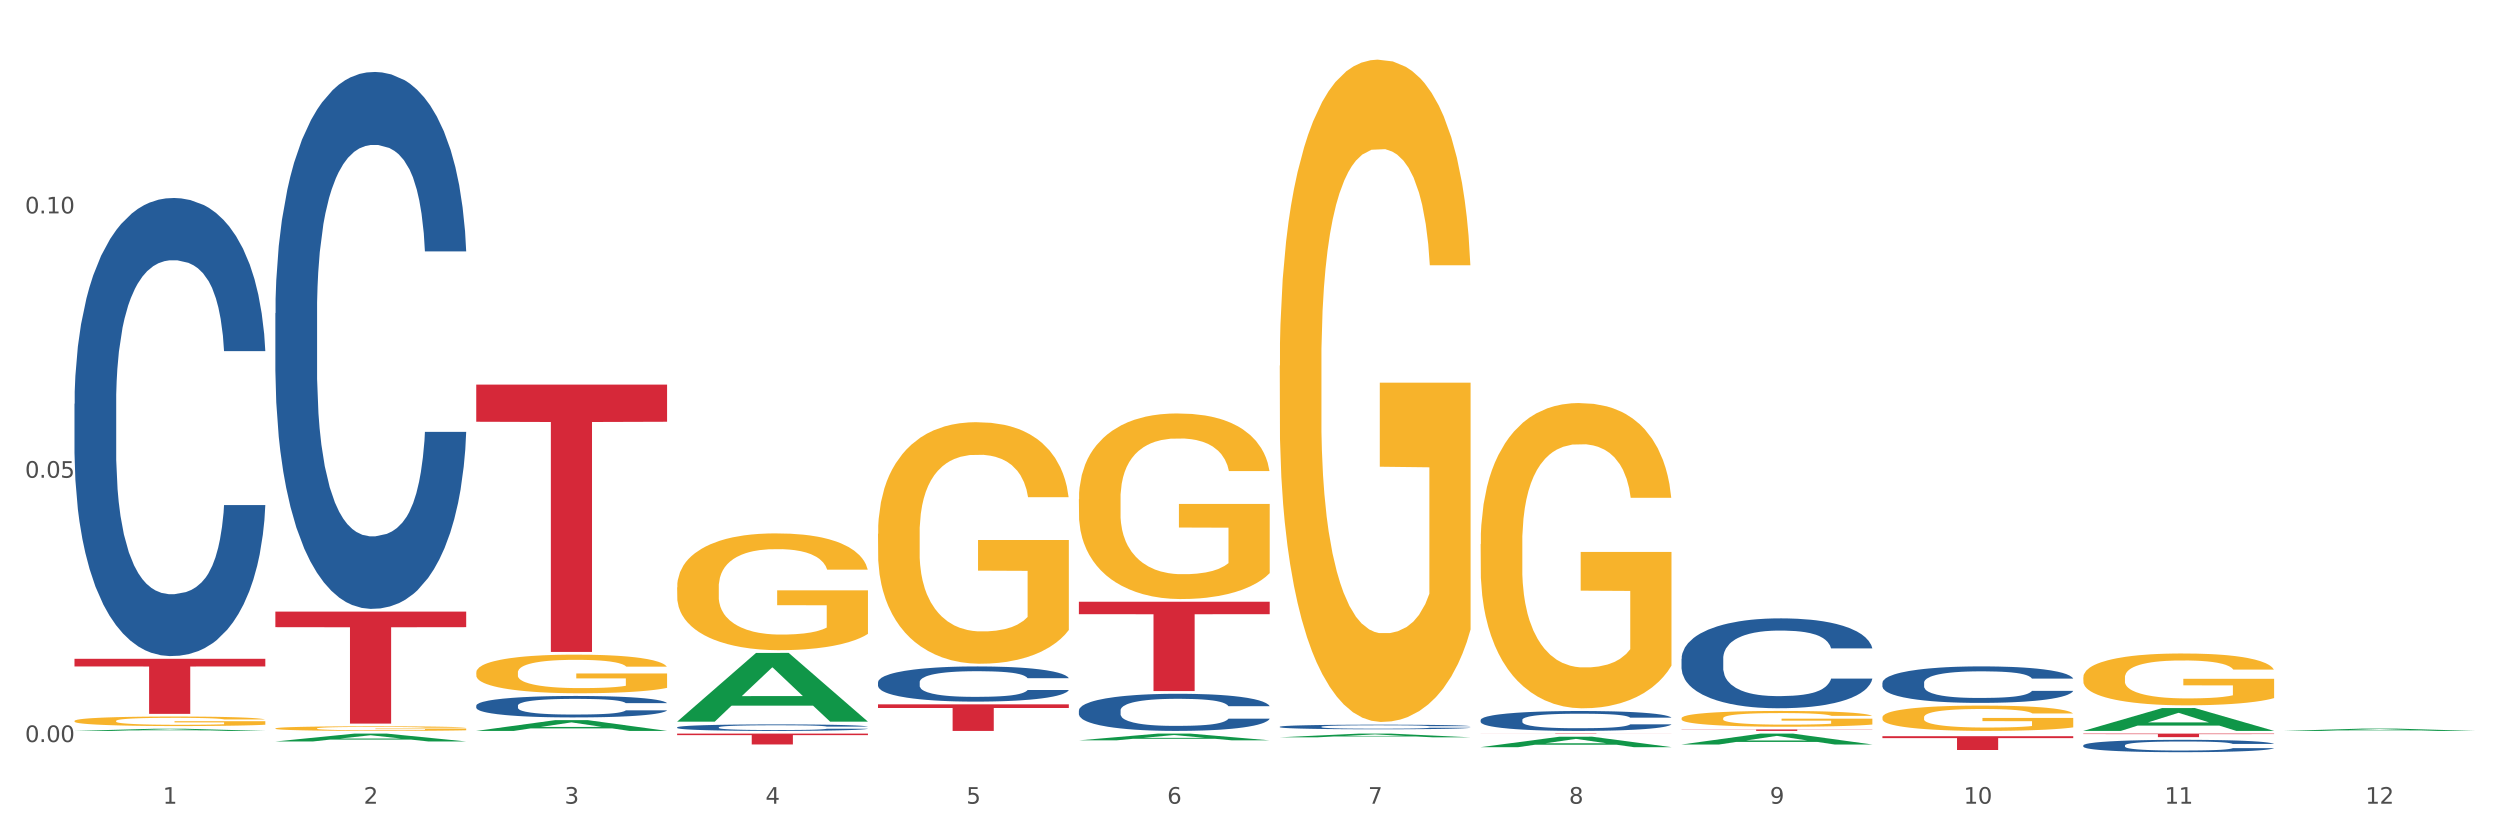
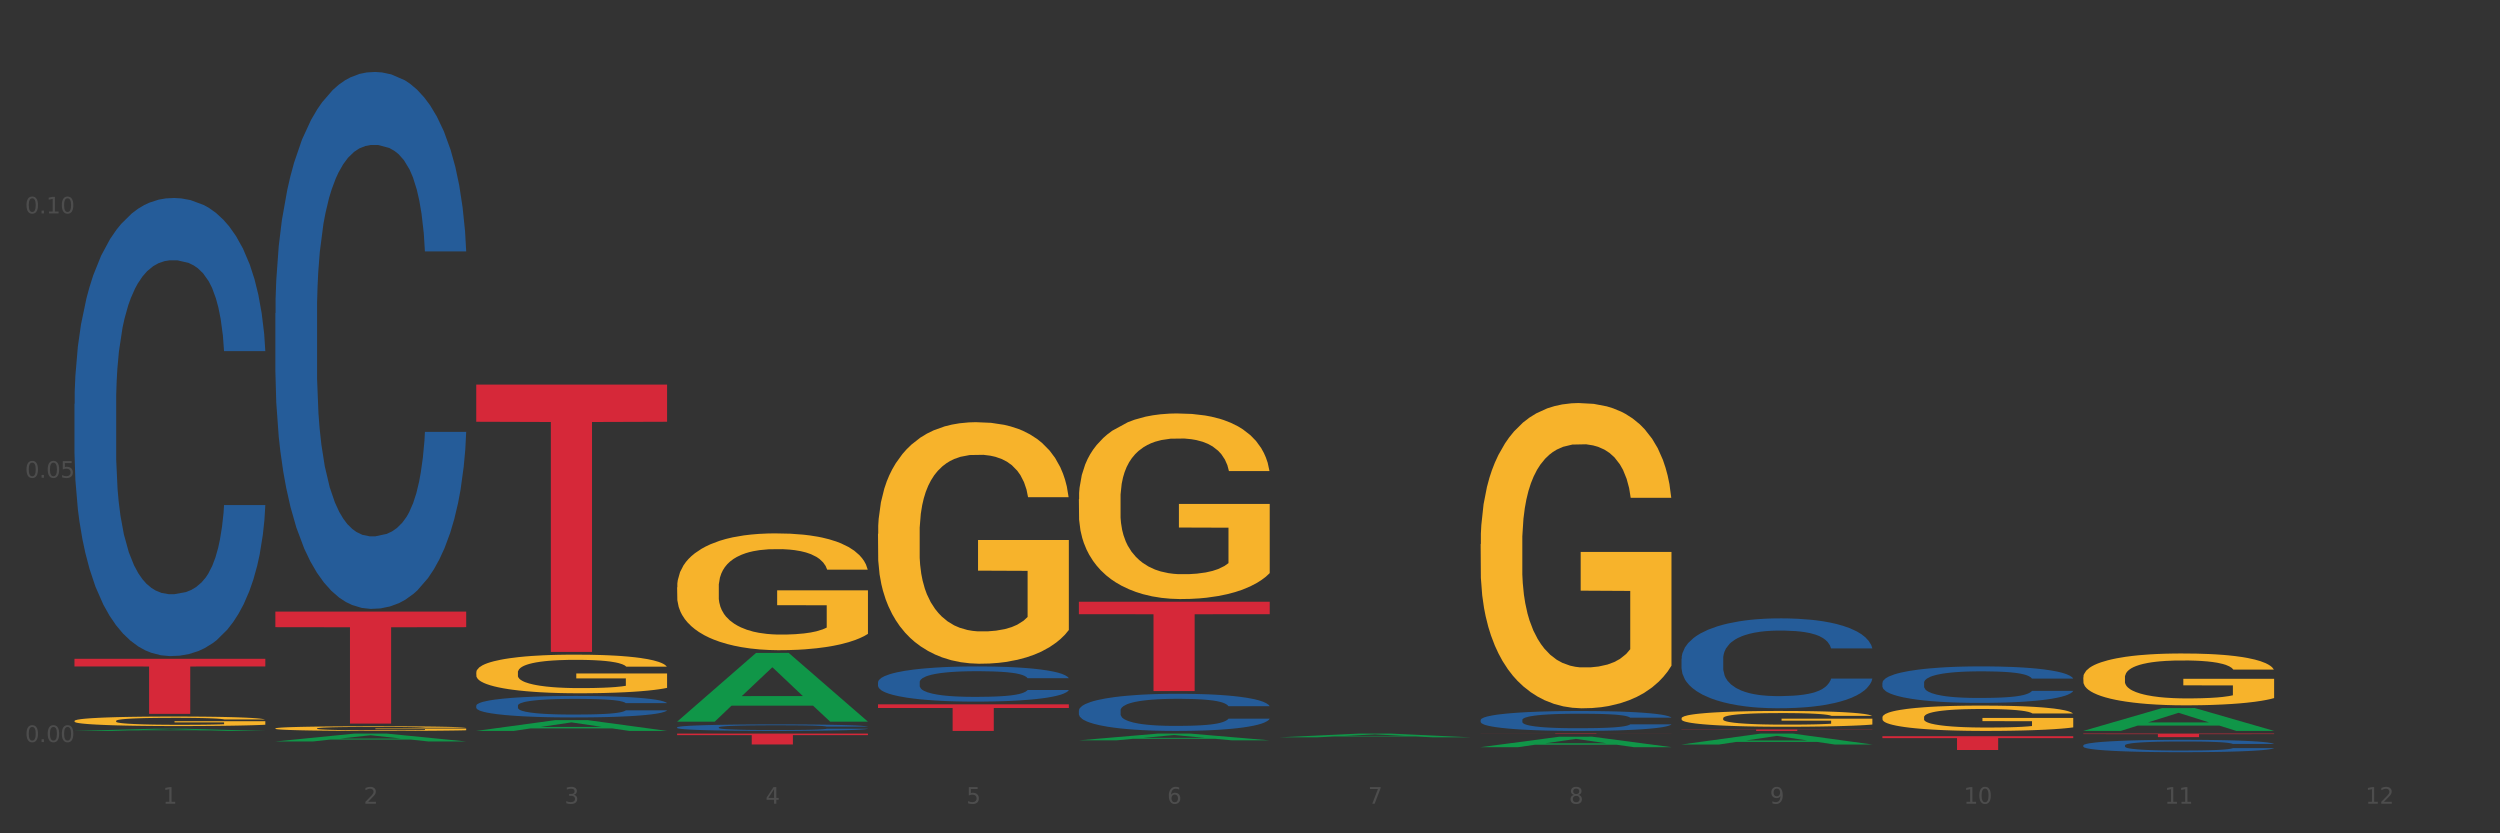
<svg xmlns="http://www.w3.org/2000/svg" xmlns:xlink="http://www.w3.org/1999/xlink" width="1080pt" height="360pt" viewBox="0 0 1080 360" version="1.1">
  <rect x="0" y="0" width="1080" height="360" fill="#333333" stroke="none" />
  <defs>
    <style type="text/css">*{stroke-linejoin: round; stroke-linecap: butt}</style>
  </defs>
  <g id="figure_1">
    <g id="patch_1">
-       <path d="M 0 360  L 1080 360  L 1080 0  L 0 0  z " style="fill: #ffffff; stroke: #ffffff; stroke-linejoin: miter" />
-     </g>
+       </g>
    <g id="axes_1">
      <g id="matplotlib.axis_1">
        <g id="xtick_1">
          <g id="text_1">
            <g style="fill: #4d4d4d" transform="translate(70.342 347.204) scale(0.096 -0.096)">
              <defs>
                <path id="DejaVuSans-31" d="M 794 531  L 1825 531  L 1825 4091  L 703 3866  L 703 4441  L 1819 4666  L 2450 4666  L 2450 531  L 3481 531  L 3481 0  L 794 0  L 794 531  z " transform="scale(0.016)" />
              </defs>
              <use xlink:href="#DejaVuSans-31" />
            </g>
          </g>
        </g>
        <g id="xtick_2">
          <g id="text_2">
            <g style="fill: #4d4d4d" transform="translate(157.122 347.204) scale(0.096 -0.096)">
              <defs>
                <path id="DejaVuSans-32" d="M 1228 531  L 3431 531  L 3431 0  L 469 0  L 469 531  Q 828 903 1448 1529  Q 2069 2156 2228 2338  Q 2531 2678 2651 2914  Q 2772 3150 2772 3378  Q 2772 3750 2511 3984  Q 2250 4219 1831 4219  Q 1534 4219 1204 4116  Q 875 4013 500 3803  L 500 4441  Q 881 4594 1212 4672  Q 1544 4750 1819 4750  Q 2544 4750 2975 4387  Q 3406 4025 3406 3419  Q 3406 3131 3298 2873  Q 3191 2616 2906 2266  Q 2828 2175 2409 1742  Q 1991 1309 1228 531  z " transform="scale(0.016)" />
              </defs>
              <use xlink:href="#DejaVuSans-32" />
            </g>
          </g>
        </g>
        <g id="xtick_3">
          <g id="text_3">
            <g style="fill: #4d4d4d" transform="translate(243.902 347.204) scale(0.096 -0.096)">
              <defs>
                <path id="DejaVuSans-33" d="M 2597 2516  Q 3050 2419 3304 2112  Q 3559 1806 3559 1356  Q 3559 666 3084 287  Q 2609 -91 1734 -91  Q 1441 -91 1130 -33  Q 819 25 488 141  L 488 750  Q 750 597 1062 519  Q 1375 441 1716 441  Q 2309 441 2620 675  Q 2931 909 2931 1356  Q 2931 1769 2642 2001  Q 2353 2234 1838 2234  L 1294 2234  L 1294 2753  L 1863 2753  Q 2328 2753 2575 2939  Q 2822 3125 2822 3475  Q 2822 3834 2567 4026  Q 2313 4219 1838 4219  Q 1578 4219 1281 4162  Q 984 4106 628 3988  L 628 4550  Q 988 4650 1302 4700  Q 1616 4750 1894 4750  Q 2613 4750 3031 4423  Q 3450 4097 3450 3541  Q 3450 3153 3228 2886  Q 3006 2619 2597 2516  z " transform="scale(0.016)" />
              </defs>
              <use xlink:href="#DejaVuSans-33" />
            </g>
          </g>
        </g>
        <g id="xtick_4">
          <g id="text_4">
            <g style="fill: #4d4d4d" transform="translate(330.683 347.204) scale(0.096 -0.096)">
              <defs>
                <path id="DejaVuSans-34" d="M 2419 4116  L 825 1625  L 2419 1625  L 2419 4116  z M 2253 4666  L 3047 4666  L 3047 1625  L 3713 1625  L 3713 1100  L 3047 1100  L 3047 0  L 2419 0  L 2419 1100  L 313 1100  L 313 1709  L 2253 4666  z " transform="scale(0.016)" />
              </defs>
              <use xlink:href="#DejaVuSans-34" />
            </g>
          </g>
        </g>
        <g id="xtick_5">
          <g id="text_5">
            <g style="fill: #4d4d4d" transform="translate(417.463 347.204) scale(0.096 -0.096)">
              <defs>
                <path id="DejaVuSans-35" d="M 691 4666  L 3169 4666  L 3169 4134  L 1269 4134  L 1269 2991  Q 1406 3038 1543 3061  Q 1681 3084 1819 3084  Q 2600 3084 3056 2656  Q 3513 2228 3513 1497  Q 3513 744 3044 326  Q 2575 -91 1722 -91  Q 1428 -91 1123 -41  Q 819 9 494 109  L 494 744  Q 775 591 1075 516  Q 1375 441 1709 441  Q 2250 441 2565 725  Q 2881 1009 2881 1497  Q 2881 1984 2565 2268  Q 2250 2553 1709 2553  Q 1456 2553 1204 2497  Q 953 2441 691 2322  L 691 4666  z " transform="scale(0.016)" />
              </defs>
              <use xlink:href="#DejaVuSans-35" />
            </g>
          </g>
        </g>
        <g id="xtick_6">
          <g id="text_6">
            <g style="fill: #4d4d4d" transform="translate(504.243 347.204) scale(0.096 -0.096)">
              <defs>
                <path id="DejaVuSans-36" d="M 2113 2584  Q 1688 2584 1439 2293  Q 1191 2003 1191 1497  Q 1191 994 1439 701  Q 1688 409 2113 409  Q 2538 409 2786 701  Q 3034 994 3034 1497  Q 3034 2003 2786 2293  Q 2538 2584 2113 2584  z M 3366 4563  L 3366 3988  Q 3128 4100 2886 4159  Q 2644 4219 2406 4219  Q 1781 4219 1451 3797  Q 1122 3375 1075 2522  Q 1259 2794 1537 2939  Q 1816 3084 2150 3084  Q 2853 3084 3261 2657  Q 3669 2231 3669 1497  Q 3669 778 3244 343  Q 2819 -91 2113 -91  Q 1303 -91 875 529  Q 447 1150 447 2328  Q 447 3434 972 4092  Q 1497 4750 2381 4750  Q 2619 4750 2861 4703  Q 3103 4656 3366 4563  z " transform="scale(0.016)" />
              </defs>
              <use xlink:href="#DejaVuSans-36" />
            </g>
          </g>
        </g>
        <g id="xtick_7">
          <g id="text_7">
            <g style="fill: #4d4d4d" transform="translate(591.024 347.204) scale(0.096 -0.096)">
              <defs>
                <path id="DejaVuSans-37" d="M 525 4666  L 3525 4666  L 3525 4397  L 1831 0  L 1172 0  L 2766 4134  L 525 4134  L 525 4666  z " transform="scale(0.016)" />
              </defs>
              <use xlink:href="#DejaVuSans-37" />
            </g>
          </g>
        </g>
        <g id="xtick_8">
          <g id="text_8">
            <g style="fill: #4d4d4d" transform="translate(677.804 347.204) scale(0.096 -0.096)">
              <defs>
                <path id="DejaVuSans-38" d="M 2034 2216  Q 1584 2216 1326 1975  Q 1069 1734 1069 1313  Q 1069 891 1326 650  Q 1584 409 2034 409  Q 2484 409 2743 651  Q 3003 894 3003 1313  Q 3003 1734 2745 1975  Q 2488 2216 2034 2216  z M 1403 2484  Q 997 2584 770 2862  Q 544 3141 544 3541  Q 544 4100 942 4425  Q 1341 4750 2034 4750  Q 2731 4750 3128 4425  Q 3525 4100 3525 3541  Q 3525 3141 3298 2862  Q 3072 2584 2669 2484  Q 3125 2378 3379 2068  Q 3634 1759 3634 1313  Q 3634 634 3220 271  Q 2806 -91 2034 -91  Q 1263 -91 848 271  Q 434 634 434 1313  Q 434 1759 690 2068  Q 947 2378 1403 2484  z M 1172 3481  Q 1172 3119 1398 2916  Q 1625 2713 2034 2713  Q 2441 2713 2670 2916  Q 2900 3119 2900 3481  Q 2900 3844 2670 4047  Q 2441 4250 2034 4250  Q 1625 4250 1398 4047  Q 1172 3844 1172 3481  z " transform="scale(0.016)" />
              </defs>
              <use xlink:href="#DejaVuSans-38" />
            </g>
          </g>
        </g>
        <g id="xtick_9">
          <g id="text_9">
            <g style="fill: #4d4d4d" transform="translate(764.584 347.204) scale(0.096 -0.096)">
              <defs>
                <path id="DejaVuSans-39" d="M 703 97  L 703 672  Q 941 559 1184 500  Q 1428 441 1663 441  Q 2288 441 2617 861  Q 2947 1281 2994 2138  Q 2813 1869 2534 1725  Q 2256 1581 1919 1581  Q 1219 1581 811 2004  Q 403 2428 403 3163  Q 403 3881 828 4315  Q 1253 4750 1959 4750  Q 2769 4750 3195 4129  Q 3622 3509 3622 2328  Q 3622 1225 3098 567  Q 2575 -91 1691 -91  Q 1453 -91 1209 -44  Q 966 3 703 97  z M 1959 2075  Q 2384 2075 2632 2365  Q 2881 2656 2881 3163  Q 2881 3666 2632 3958  Q 2384 4250 1959 4250  Q 1534 4250 1286 3958  Q 1038 3666 1038 3163  Q 1038 2656 1286 2365  Q 1534 2075 1959 2075  z " transform="scale(0.016)" />
              </defs>
              <use xlink:href="#DejaVuSans-39" />
            </g>
          </g>
        </g>
        <g id="xtick_10">
          <g id="text_10">
            <g style="fill: #4d4d4d" transform="translate(848.311 347.204) scale(0.096 -0.096)">
              <defs>
                <path id="DejaVuSans-30" d="M 2034 4250  Q 1547 4250 1301 3770  Q 1056 3291 1056 2328  Q 1056 1369 1301 889  Q 1547 409 2034 409  Q 2525 409 2770 889  Q 3016 1369 3016 2328  Q 3016 3291 2770 3770  Q 2525 4250 2034 4250  z M 2034 4750  Q 2819 4750 3233 4129  Q 3647 3509 3647 2328  Q 3647 1150 3233 529  Q 2819 -91 2034 -91  Q 1250 -91 836 529  Q 422 1150 422 2328  Q 422 3509 836 4129  Q 1250 4750 2034 4750  z " transform="scale(0.016)" />
              </defs>
              <use xlink:href="#DejaVuSans-31" />
              <use xlink:href="#DejaVuSans-30" transform="translate(63.623 0)" />
            </g>
          </g>
        </g>
        <g id="xtick_11">
          <g id="text_11">
            <g style="fill: #4d4d4d" transform="translate(935.091 347.204) scale(0.096 -0.096)">
              <use xlink:href="#DejaVuSans-31" />
              <use xlink:href="#DejaVuSans-31" transform="translate(63.623 0)" />
            </g>
          </g>
        </g>
        <g id="xtick_12">
          <g id="text_12">
            <g style="fill: #4d4d4d" transform="translate(1021.871 347.204) scale(0.096 -0.096)">
              <use xlink:href="#DejaVuSans-31" />
              <use xlink:href="#DejaVuSans-32" transform="translate(63.623 0)" />
            </g>
          </g>
        </g>
        <g id="xtick_13" />
        <g id="xtick_14" />
        <g id="xtick_15" />
        <g id="xtick_16" />
        <g id="xtick_17" />
        <g id="xtick_18" />
        <g id="xtick_19" />
        <g id="xtick_20" />
        <g id="xtick_21" />
        <g id="xtick_22" />
        <g id="xtick_23" />
      </g>
      <g id="matplotlib.axis_2">
        <g id="ytick_1">
          <g id="text_13">
            <g style="fill: #4d4d4d" transform="translate(10.8 320.568) scale(0.096 -0.096)">
              <defs>
                <path id="DejaVuSans-2e" d="M 684 794  L 1344 794  L 1344 0  L 684 0  L 684 794  z " transform="scale(0.016)" />
              </defs>
              <use xlink:href="#DejaVuSans-30" />
              <use xlink:href="#DejaVuSans-2e" transform="translate(63.623 0)" />
              <use xlink:href="#DejaVuSans-30" transform="translate(95.41 0)" />
              <use xlink:href="#DejaVuSans-30" transform="translate(159.033 0)" />
            </g>
          </g>
        </g>
        <g id="ytick_2">
          <g id="text_14">
            <g style="fill: #4d4d4d" transform="translate(10.8 206.385) scale(0.096 -0.096)">
              <use xlink:href="#DejaVuSans-30" />
              <use xlink:href="#DejaVuSans-2e" transform="translate(63.623 0)" />
              <use xlink:href="#DejaVuSans-30" transform="translate(95.41 0)" />
              <use xlink:href="#DejaVuSans-35" transform="translate(159.033 0)" />
            </g>
          </g>
        </g>
        <g id="ytick_3">
          <g id="text_15">
            <g style="fill: #4d4d4d" transform="translate(10.8 92.201) scale(0.096 -0.096)">
              <use xlink:href="#DejaVuSans-30" />
              <use xlink:href="#DejaVuSans-2e" transform="translate(63.623 0)" />
              <use xlink:href="#DejaVuSans-31" transform="translate(95.41 0)" />
              <use xlink:href="#DejaVuSans-30" transform="translate(159.033 0)" />
            </g>
          </g>
        </g>
        <g id="ytick_4" />
        <g id="ytick_5" />
        <g id="ytick_6" />
      </g>
      <g id="PolyCollection_1">
        <path d="M 32.175 315.754  L 32.26 315.753  L 66.256 314.824  L 80.365 314.823  L 114.616 315.756  L 98.298 315.756  L 90.904 315.539  L 55.803 315.539  L 55.548 315.542  L 48.408 315.756  L 32.175 315.756  L 32.175 315.754  L 60.222 315.409  L 86.484 315.408  L 73.481 315.022  L 73.311 315.02  L 73.141 315.023  L 60.137 315.408  L 60.222 315.409  L 32.175 315.754  z " clip-path="url(#p9a94d6bc2c)" style="fill: #109648" />
        <path d="M 118.955 320.306  L 119.04 320.302  L 153.037 316.924  L 167.145 316.921  L 201.397 320.312  L 185.078 320.312  L 177.684 319.522  L 142.583 319.522  L 142.328 319.535  L 135.189 320.312  L 118.955 320.312  L 118.955 320.306  L 147.002 319.051  L 173.265 319.048  L 160.261 317.643  L 160.091 317.637  L 159.921 317.647  L 146.917 319.048  L 147.002 319.051  L 118.955 320.306  z " clip-path="url(#p9a94d6bc2c)" style="fill: #109648" />
        <path d="M 205.736 315.747  L 205.821 315.743  L 239.817 311.104  L 253.926 311.1  L 288.177 315.756  L 271.859 315.756  L 264.464 314.672  L 229.363 314.672  L 229.108 314.689  L 221.969 315.756  L 205.736 315.756  L 205.736 315.747  L 233.783 314.025  L 260.045 314.02  L 247.041 312.092  L 246.871 312.083  L 246.701 312.097  L 233.698 314.02  L 233.783 314.025  L 205.736 315.747  z " clip-path="url(#p9a94d6bc2c)" style="fill: #109648" />
        <path d="M 292.516 311.717  L 292.601 311.689  L 326.597 282.074  L 340.706 282.046  L 374.957 311.773  L 358.639 311.773  L 351.245 304.851  L 316.144 304.851  L 315.889 304.962  L 308.749 311.773  L 292.516 311.773  L 292.516 311.717  L 320.563 300.72  L 346.825 300.692  L 333.822 288.383  L 333.652 288.327  L 333.482 288.41  L 320.478 300.692  L 320.563 300.72  L 292.516 311.717  z " clip-path="url(#p9a94d6bc2c)" style="fill: #109648" />
        <path d="M 899.978 315.737  L 900.063 315.728  L 934.06 305.879  L 948.168 305.869  L 982.42 315.756  L 966.101 315.756  L 958.707 313.454  L 923.606 313.454  L 923.351 313.491  L 916.212 315.756  L 899.978 315.756  L 899.978 315.737  L 928.025 312.08  L 954.288 312.071  L 941.284 307.977  L 941.114 307.958  L 940.944 307.986  L 927.94 312.071  L 928.025 312.08  L 899.978 315.737  z " clip-path="url(#p9a94d6bc2c)" style="fill: #109648" />
-         <path d="M 986.759 315.754  L 986.844 315.753  L 1020.84 314.745  L 1034.949 314.744  L 1069.2 315.756  L 1052.882 315.756  L 1045.487 315.52  L 1010.386 315.52  L 1010.131 315.524  L 1002.992 315.756  L 986.759 315.756  L 986.759 315.754  L 1014.806 315.38  L 1041.068 315.379  L 1028.064 314.959  L 1027.894 314.958  L 1027.724 314.96  L 1014.721 315.379  L 1014.806 315.38  L 986.759 315.754  z " clip-path="url(#p9a94d6bc2c)" style="fill: #109648" />
        <path d="M 813.198 318.052  L 895.639 318.052  L 895.639 318.88  L 863.21 318.886  L 863.21 324.012  L 845.432 324.012  L 845.432 318.886  L 813.198 318.88  L 813.198 318.057  L 813.198 318.052  z " clip-path="url(#p9a94d6bc2c)" style="fill: #d62839" />
        <path d="M 899.978 316.921  L 982.42 316.921  L 982.42 317.131  L 949.99 317.133  L 949.99 318.436  L 932.213 318.436  L 932.213 317.133  L 899.978 317.131  L 899.978 316.922  L 899.978 316.921  z " clip-path="url(#p9a94d6bc2c)" style="fill: #d62839" />
        <path d="M 379.296 304.26  L 461.738 304.26  L 461.738 305.858  L 429.308 305.869  L 429.308 315.756  L 411.531 315.756  L 411.531 305.869  L 379.296 305.858  L 379.296 304.271  L 379.296 304.26  z " clip-path="url(#p9a94d6bc2c)" style="fill: #d62839" />
        <path d="M 466.077 259.958  L 548.518 259.958  L 548.518 265.32  L 516.088 265.357  L 516.088 298.544  L 498.311 298.544  L 498.311 265.357  L 466.077 265.32  L 466.077 259.995  L 466.077 259.958  z " clip-path="url(#p9a94d6bc2c)" style="fill: #d62839" />
        <path d="M 639.637 316.921  L 722.079 316.921  L 722.079 316.944  L 689.649 316.944  L 689.649 317.089  L 671.872 317.089  L 671.872 316.944  L 639.637 316.944  L 639.637 316.921  L 639.637 316.921  z " clip-path="url(#p9a94d6bc2c)" style="fill: #d62839" />
        <path d="M 726.418 315.121  L 808.859 315.121  L 808.859 315.21  L 776.429 315.21  L 776.429 315.756  L 758.652 315.756  L 758.652 315.21  L 726.418 315.21  L 726.418 315.122  L 726.418 315.121  z " clip-path="url(#p9a94d6bc2c)" style="fill: #d62839" />
        <path d="M 32.175 284.603  L 114.616 284.603  L 114.616 287.907  L 82.187 287.929  L 82.187 308.381  L 64.409 308.381  L 64.409 287.929  L 32.175 287.907  L 32.175 284.625  L 32.175 284.603  z " clip-path="url(#p9a94d6bc2c)" style="fill: #d62839" />
        <path d="M 118.955 264.211  L 201.397 264.211  L 201.397 270.935  L 168.967 270.98  L 168.967 312.593  L 151.189 312.593  L 151.189 270.98  L 118.955 270.935  L 118.955 264.257  L 118.955 264.211  z " clip-path="url(#p9a94d6bc2c)" style="fill: #d62839" />
        <path d="M 205.736 166.148  L 288.177 166.148  L 288.177 182.198  L 255.747 182.306  L 255.747 281.641  L 237.97 281.641  L 237.97 182.306  L 205.736 182.198  L 205.736 166.257  L 205.736 166.148  z " clip-path="url(#p9a94d6bc2c)" style="fill: #d62839" />
        <path d="M 292.516 316.921  L 374.957 316.921  L 374.957 317.571  L 342.528 317.575  L 342.528 321.598  L 324.75 321.598  L 324.75 317.575  L 292.516 317.571  L 292.516 316.925  L 292.516 316.921  z " clip-path="url(#p9a94d6bc2c)" style="fill: #d62839" />
        <path d="M 639.637 235.05  L 639.735 234.93  L 639.735 230.594  L 639.929 226.861  L 640.903 217.828  L 642.363 210.36  L 643.433 206.386  L 644.504 203.134  L 645.769 199.882  L 647.327 196.51  L 650.149 191.572  L 651.901 189.042  L 654.043 186.393  L 657.936 182.539  L 660.759 180.371  L 663.679 178.564  L 668.448 176.396  L 671.563 175.433  L 674.872 174.71  L 678.863 174.228  L 681.88 174.108  L 688.499 174.469  L 694.144 175.553  L 696.869 176.396  L 700.373 177.841  L 702.223 178.805  L 705.24 180.732  L 708.355 183.261  L 710.496 185.429  L 713.708 189.524  L 716.141 193.619  L 718.38 198.678  L 719.548 202.17  L 720.424 205.422  L 721.203 209.156  L 721.981 215.057  L 704.461 215.057  L 703.78 210.842  L 702.709 206.867  L 701.152 203.013  L 699.789 200.605  L 697.453 197.594  L 695.312 195.667  L 693.073 194.221  L 690.348 193.017  L 688.207 192.415  L 685.189 191.933  L 679.252 192.053  L 675.261 193.017  L 672.536 194.221  L 670.784 195.305  L 669.227 196.51  L 667.475 198.196  L 665.431 200.725  L 663.971 203.013  L 662.511 205.904  L 661.343 208.795  L 660.272 212.167  L 659.396 215.78  L 658.715 219.514  L 658.131 224.09  L 657.644 231.678  L 657.644 248.178  L 657.839 251.912  L 658.325 256.85  L 658.909 260.584  L 659.883 265.04  L 660.759 268.051  L 662.413 272.387  L 664.263 276  L 665.723 278.289  L 667.183 280.216  L 669.713 282.865  L 672.536 285.033  L 674.969 286.358  L 678.279 287.562  L 680.517 288.044  L 682.464 288.285  L 687.233 288.285  L 690.64 287.924  L 694.436 287.081  L 697.356 285.997  L 699.789 284.672  L 702.515 282.504  L 704.267 280.456  L 704.267 255.284  L 682.853 255.164  L 682.853 238.423  L 722.079 238.423  L 722.079 287.562  L 720.424 290.092  L 718.575 292.38  L 716.628 294.428  L 713.708 296.957  L 710.204 299.366  L 707.089 301.052  L 703.78 302.497  L 699.887 303.822  L 694.825 305.026  L 691.711 305.508  L 687.817 305.869  L 683.243 305.99  L 679.252 305.749  L 675.359 305.147  L 671.271 304.063  L 667.28 302.497  L 664.263 300.931  L 661.245 299.004  L 658.033 296.475  L 655.503 294.066  L 653.556 291.898  L 651.415 289.128  L 649.079 285.515  L 647.327 282.263  L 645.769 278.891  L 644.115 274.555  L 642.947 270.821  L 641.779 266.124  L 641.097 262.631  L 640.319 257.211  L 639.735 249.624  L 639.637 235.05  z " clip-path="url(#p9a94d6bc2c)" style="fill: #f7b32b" />
        <path d="M 205.736 290.516  L 205.833 290.501  L 205.833 289.952  L 206.028 289.48  L 207.001 288.337  L 208.461 287.392  L 209.532 286.89  L 210.602 286.478  L 211.868 286.067  L 213.425 285.64  L 216.248 285.015  L 218 284.695  L 220.141 284.36  L 224.034 283.873  L 226.857 283.598  L 229.777 283.37  L 234.546 283.096  L 237.661 282.974  L 240.97 282.882  L 244.961 282.821  L 247.978 282.806  L 254.597 282.852  L 260.242 282.989  L 262.968 283.096  L 266.472 283.278  L 268.321 283.4  L 271.338 283.644  L 274.453 283.964  L 276.594 284.238  L 279.806 284.756  L 282.24 285.274  L 284.478 285.914  L 285.646 286.356  L 286.522 286.768  L 287.301 287.24  L 288.08 287.987  L 270.56 287.987  L 269.878 287.453  L 268.808 286.95  L 267.25 286.463  L 265.888 286.158  L 263.552 285.777  L 261.41 285.533  L 259.172 285.351  L 256.446 285.198  L 254.305 285.122  L 251.288 285.061  L 245.35 285.076  L 241.36 285.198  L 238.634 285.351  L 236.882 285.488  L 235.325 285.64  L 233.573 285.853  L 231.529 286.173  L 230.069 286.463  L 228.609 286.829  L 227.441 287.194  L 226.37 287.621  L 225.494 288.078  L 224.813 288.55  L 224.229 289.129  L 223.742 290.089  L 223.742 292.177  L 223.937 292.649  L 224.424 293.274  L 225.008 293.746  L 225.981 294.31  L 226.857 294.691  L 228.512 295.239  L 230.361 295.696  L 231.821 295.986  L 233.281 296.23  L 235.812 296.565  L 238.634 296.839  L 241.068 297.007  L 244.377 297.159  L 246.616 297.22  L 248.562 297.251  L 253.332 297.251  L 256.738 297.205  L 260.534 297.098  L 263.454 296.961  L 265.888 296.793  L 268.613 296.519  L 270.365 296.26  L 270.365 293.076  L 248.952 293.06  L 248.952 290.943  L 288.177 290.943  L 288.177 297.159  L 286.522 297.479  L 284.673 297.769  L 282.726 298.028  L 279.806 298.348  L 276.302 298.652  L 273.188 298.866  L 269.878 299.049  L 265.985 299.216  L 260.924 299.369  L 257.809 299.429  L 253.916 299.475  L 249.341 299.49  L 245.35 299.46  L 241.457 299.384  L 237.369 299.247  L 233.378 299.049  L 230.361 298.85  L 227.344 298.607  L 224.132 298.287  L 221.601 297.982  L 219.654 297.708  L 217.513 297.357  L 215.177 296.9  L 213.425 296.489  L 211.868 296.062  L 210.213 295.514  L 209.045 295.041  L 207.877 294.447  L 207.196 294.005  L 206.417 293.319  L 205.833 292.36  L 205.736 290.516  z " clip-path="url(#p9a94d6bc2c)" style="fill: #f7b32b" />
        <path d="M 379.296 230.601  L 379.394 230.506  L 379.394 227.075  L 379.588 224.121  L 380.562 216.973  L 382.022 211.065  L 383.092 207.92  L 384.163 205.347  L 385.428 202.773  L 386.986 200.105  L 389.808 196.198  L 391.56 194.196  L 393.702 192.1  L 397.595 189.05  L 400.418 187.335  L 403.338 185.905  L 408.107 184.19  L 411.222 183.427  L 414.531 182.856  L 418.522 182.474  L 421.539 182.379  L 428.158 182.665  L 433.803 183.523  L 436.528 184.19  L 440.032 185.333  L 441.882 186.096  L 444.899 187.621  L 448.014 189.622  L 450.155 191.337  L 453.367 194.578  L 455.8 197.818  L 458.039 201.82  L 459.207 204.584  L 460.083 207.157  L 460.862 210.112  L 461.64 214.781  L 444.12 214.781  L 443.439 211.446  L 442.368 208.301  L 440.811 205.251  L 439.448 203.345  L 437.112 200.963  L 434.971 199.438  L 432.732 198.294  L 430.007 197.341  L 427.866 196.865  L 424.848 196.484  L 418.911 196.579  L 414.92 197.341  L 412.195 198.294  L 410.443 199.152  L 408.886 200.105  L 407.134 201.439  L 405.09 203.441  L 403.63 205.251  L 402.17 207.538  L 401.002 209.826  L 399.931 212.494  L 399.055 215.353  L 398.374 218.307  L 397.79 221.929  L 397.303 227.933  L 397.303 240.989  L 397.498 243.943  L 397.984 247.851  L 398.568 250.805  L 399.542 254.331  L 400.418 256.714  L 402.072 260.145  L 403.922 263.004  L 405.382 264.814  L 406.842 266.339  L 409.372 268.436  L 412.195 270.151  L 414.628 271.2  L 417.938 272.153  L 420.176 272.534  L 422.123 272.724  L 426.892 272.724  L 430.299 272.438  L 434.095 271.771  L 437.015 270.914  L 439.448 269.865  L 442.174 268.15  L 443.926 266.53  L 443.926 246.612  L 422.512 246.517  L 422.512 233.27  L 461.738 233.27  L 461.738 272.153  L 460.083 274.154  L 458.234 275.965  L 456.287 277.585  L 453.367 279.586  L 449.863 281.492  L 446.748 282.826  L 443.439 283.97  L 439.546 285.018  L 434.484 285.971  L 431.37 286.352  L 427.476 286.638  L 422.902 286.734  L 418.911 286.543  L 415.018 286.066  L 410.93 285.209  L 406.939 283.97  L 403.922 282.731  L 400.904 281.206  L 397.692 279.205  L 395.162 277.299  L 393.215 275.583  L 391.074 273.391  L 388.738 270.532  L 386.986 267.959  L 385.428 265.291  L 383.774 261.86  L 382.606 258.906  L 381.438 255.189  L 380.756 252.425  L 379.978 248.137  L 379.394 242.133  L 379.296 230.601  z " clip-path="url(#p9a94d6bc2c)" style="fill: #f7b32b" />
        <path d="M 292.516 253.738  L 292.613 253.692  L 292.613 252.033  L 292.808 250.604  L 293.781 247.147  L 295.241 244.29  L 296.312 242.769  L 297.383 241.525  L 298.648 240.281  L 300.205 238.99  L 303.028 237.101  L 304.78 236.133  L 306.921 235.119  L 310.815 233.645  L 313.637 232.815  L 316.557 232.124  L 321.327 231.294  L 324.441 230.926  L 327.751 230.649  L 331.741 230.465  L 334.759 230.419  L 341.377 230.557  L 347.023 230.972  L 349.748 231.294  L 353.252 231.847  L 355.101 232.216  L 358.119 232.953  L 361.233 233.921  L 363.375 234.751  L 366.587 236.317  L 369.02 237.884  L 371.259 239.82  L 372.427 241.156  L 373.303 242.401  L 374.081 243.829  L 374.86 246.088  L 357.34 246.088  L 356.659 244.475  L 355.588 242.954  L 354.031 241.479  L 352.668 240.557  L 350.332 239.405  L 348.191 238.668  L 345.952 238.115  L 343.227 237.654  L 341.085 237.424  L 338.068 237.239  L 332.131 237.285  L 328.14 237.654  L 325.415 238.115  L 323.663 238.53  L 322.105 238.99  L 320.353 239.636  L 318.309 240.603  L 316.849 241.479  L 315.389 242.585  L 314.221 243.691  L 313.151 244.981  L 312.275 246.364  L 311.593 247.793  L 311.009 249.544  L 310.523 252.447  L 310.523 258.761  L 310.717 260.19  L 311.204 262.079  L 311.788 263.508  L 312.761 265.213  L 313.637 266.365  L 315.292 268.024  L 317.141 269.407  L 318.601 270.282  L 320.061 271.02  L 322.592 272.033  L 325.415 272.863  L 327.848 273.37  L 331.157 273.831  L 333.396 274.015  L 335.343 274.107  L 340.112 274.107  L 343.519 273.969  L 347.315 273.646  L 350.235 273.232  L 352.668 272.725  L 355.393 271.895  L 357.145 271.112  L 357.145 261.48  L 335.732 261.434  L 335.732 255.028  L 374.957 255.028  L 374.957 273.831  L 373.303 274.799  L 371.453 275.674  L 369.507 276.458  L 366.587 277.425  L 363.083 278.347  L 359.968 278.992  L 356.659 279.545  L 352.765 280.052  L 347.704 280.513  L 344.589 280.697  L 340.696 280.836  L 336.121 280.882  L 332.131 280.79  L 328.237 280.559  L 324.149 280.144  L 320.159 279.545  L 317.141 278.946  L 314.124 278.209  L 310.912 277.241  L 308.381 276.319  L 306.435 275.49  L 304.293 274.43  L 301.957 273.047  L 300.205 271.803  L 298.648 270.513  L 296.993 268.854  L 295.825 267.425  L 294.657 265.628  L 293.976 264.291  L 293.197 262.217  L 292.613 259.314  L 292.516 253.738  z " clip-path="url(#p9a94d6bc2c)" style="fill: #f7b32b" />
        <path d="M 726.418 310.286  L 726.515 310.28  L 726.515 310.056  L 726.71 309.862  L 727.683 309.395  L 729.143 309.009  L 730.214 308.803  L 731.284 308.635  L 732.55 308.466  L 734.107 308.292  L 736.93 308.036  L 738.682 307.906  L 740.823 307.768  L 744.716 307.569  L 747.539 307.457  L 750.459 307.363  L 755.228 307.251  L 758.343 307.201  L 761.652 307.164  L 765.643 307.139  L 768.66 307.133  L 775.279 307.151  L 780.924 307.208  L 783.65 307.251  L 787.154 307.326  L 789.003 307.376  L 792.02 307.475  L 795.135 307.606  L 797.276 307.719  L 800.488 307.93  L 802.922 308.142  L 805.16 308.404  L 806.328 308.585  L 807.204 308.753  L 807.983 308.946  L 808.762 309.252  L 791.242 309.252  L 790.56 309.033  L 789.49 308.828  L 787.932 308.628  L 786.57 308.504  L 784.234 308.348  L 782.092 308.248  L 779.854 308.173  L 777.128 308.111  L 774.987 308.08  L 771.97 308.055  L 766.032 308.061  L 762.042 308.111  L 759.316 308.173  L 757.564 308.23  L 756.007 308.292  L 754.255 308.379  L 752.211 308.51  L 750.751 308.628  L 749.291 308.778  L 748.123 308.928  L 747.052 309.102  L 746.176 309.289  L 745.495 309.482  L 744.911 309.719  L 744.424 310.112  L 744.424 310.965  L 744.619 311.159  L 745.106 311.414  L 745.69 311.607  L 746.663 311.838  L 747.539 311.994  L 749.194 312.218  L 751.043 312.405  L 752.503 312.523  L 753.963 312.623  L 756.494 312.76  L 759.316 312.872  L 761.75 312.941  L 765.059 313.003  L 767.298 313.028  L 769.244 313.041  L 774.014 313.041  L 777.42 313.022  L 781.216 312.978  L 784.136 312.922  L 786.57 312.854  L 789.295 312.741  L 791.047 312.636  L 791.047 311.333  L 769.634 311.327  L 769.634 310.461  L 808.859 310.461  L 808.859 313.003  L 807.204 313.134  L 805.355 313.252  L 803.408 313.358  L 800.488 313.489  L 796.984 313.614  L 793.87 313.701  L 790.56 313.776  L 786.667 313.845  L 781.606 313.907  L 778.491 313.932  L 774.598 313.95  L 770.023 313.957  L 766.032 313.944  L 762.139 313.913  L 758.051 313.857  L 754.06 313.776  L 751.043 313.695  L 748.026 313.595  L 744.814 313.464  L 742.283 313.34  L 740.336 313.228  L 738.195 313.084  L 735.859 312.897  L 734.107 312.729  L 732.55 312.555  L 730.895 312.33  L 729.727 312.137  L 728.559 311.894  L 727.878 311.713  L 727.099 311.433  L 726.515 311.04  L 726.418 310.286  z " clip-path="url(#p9a94d6bc2c)" style="fill: #f7b32b" />
-         <path d="M 552.857 157.982  L 552.954 157.721  L 552.954 148.314  L 553.149 140.213  L 554.122 120.615  L 555.582 104.414  L 556.653 95.79  L 557.724 88.735  L 558.989 81.68  L 560.546 74.363  L 563.369 63.649  L 565.121 58.162  L 567.262 52.413  L 571.156 44.051  L 573.978 39.348  L 576.898 35.428  L 581.668 30.724  L 584.782 28.634  L 588.092 27.066  L 592.082 26.021  L 595.1 25.759  L 601.718 26.543  L 607.364 28.895  L 610.089 30.724  L 613.593 33.86  L 615.442 35.951  L 618.46 40.132  L 621.574 45.619  L 623.716 50.323  L 626.928 59.207  L 629.361 68.092  L 631.6 79.067  L 632.768 86.645  L 633.644 93.7  L 634.422 101.801  L 635.201 114.605  L 617.681 114.605  L 617 105.459  L 615.929 96.836  L 614.372 88.474  L 613.009 83.248  L 610.673 76.715  L 608.532 72.534  L 606.293 69.398  L 603.568 66.785  L 601.426 65.479  L 598.409 64.433  L 592.472 64.695  L 588.481 66.785  L 585.756 69.398  L 584.004 71.75  L 582.446 74.363  L 580.694 78.021  L 578.65 83.509  L 577.19 88.474  L 575.73 94.745  L 574.562 101.017  L 573.492 108.333  L 572.616 116.173  L 571.934 124.273  L 571.35 134.203  L 570.864 150.665  L 570.864 186.465  L 571.058 194.565  L 571.545 205.279  L 572.129 213.38  L 573.102 223.048  L 573.978 229.581  L 575.633 238.988  L 577.482 246.827  L 578.942 251.792  L 580.402 255.973  L 582.933 261.722  L 585.756 266.425  L 588.189 269.3  L 591.498 271.913  L 593.737 272.958  L 595.684 273.481  L 600.453 273.481  L 603.86 272.697  L 607.656 270.868  L 610.576 268.516  L 613.009 265.642  L 615.734 260.938  L 617.486 256.496  L 617.486 201.882  L 596.073 201.621  L 596.073 165.299  L 635.298 165.299  L 635.298 271.913  L 633.644 277.4  L 631.794 282.365  L 629.848 286.808  L 626.928 292.295  L 623.424 297.521  L 620.309 301.18  L 617 304.315  L 613.106 307.19  L 608.045 309.803  L 604.93 310.848  L 601.037 311.632  L 596.462 311.893  L 592.472 311.371  L 588.578 310.064  L 584.49 307.712  L 580.5 304.315  L 577.482 300.918  L 574.465 296.737  L 571.253 291.25  L 568.722 286.024  L 566.776 281.32  L 564.634 275.31  L 562.298 267.471  L 560.546 260.415  L 558.989 253.099  L 557.334 243.692  L 556.166 235.591  L 554.998 225.4  L 554.317 217.822  L 553.538 206.063  L 552.954 189.601  L 552.857 157.982  z " clip-path="url(#p9a94d6bc2c)" style="fill: #f7b32b" />
        <path d="M 32.175 311.446  L 32.272 311.442  L 32.272 311.307  L 32.467 311.191  L 33.44 310.909  L 34.9 310.676  L 35.971 310.552  L 37.042 310.451  L 38.307 310.349  L 39.864 310.244  L 42.687 310.09  L 44.439 310.011  L 46.58 309.929  L 50.474 309.808  L 53.296 309.741  L 56.216 309.685  L 60.986 309.617  L 64.1 309.587  L 67.41 309.564  L 71.4 309.549  L 74.418 309.546  L 81.036 309.557  L 86.682 309.591  L 89.407 309.617  L 92.911 309.662  L 94.76 309.692  L 97.778 309.752  L 100.892 309.831  L 103.034 309.899  L 106.246 310.026  L 108.679 310.154  L 110.918 310.312  L 112.086 310.421  L 112.962 310.522  L 113.74 310.638  L 114.519 310.823  L 96.999 310.823  L 96.318 310.691  L 95.247 310.567  L 93.69 310.447  L 92.327 310.372  L 89.991 310.278  L 87.85 310.218  L 85.611 310.173  L 82.886 310.135  L 80.744 310.116  L 77.727 310.101  L 71.79 310.105  L 67.799 310.135  L 65.074 310.173  L 63.322 310.207  L 61.764 310.244  L 60.012 310.297  L 57.968 310.376  L 56.508 310.447  L 55.048 310.537  L 53.88 310.627  L 52.81 310.732  L 51.934 310.845  L 51.252 310.961  L 50.668 311.104  L 50.182 311.341  L 50.182 311.855  L 50.376 311.972  L 50.863 312.126  L 51.447 312.242  L 52.42 312.381  L 53.296 312.475  L 54.951 312.61  L 56.8 312.723  L 58.26 312.794  L 59.72 312.854  L 62.251 312.937  L 65.074 313.005  L 67.507 313.046  L 70.816 313.084  L 73.055 313.099  L 75.002 313.106  L 79.771 313.106  L 83.178 313.095  L 86.974 313.069  L 89.894 313.035  L 92.327 312.993  L 95.052 312.926  L 96.804 312.862  L 96.804 312.077  L 75.391 312.073  L 75.391 311.551  L 114.616 311.551  L 114.616 313.084  L 112.962 313.162  L 111.112 313.234  L 109.166 313.298  L 106.246 313.376  L 102.742 313.452  L 99.627 313.504  L 96.318 313.549  L 92.424 313.591  L 87.363 313.628  L 84.248 313.643  L 80.355 313.654  L 75.78 313.658  L 71.79 313.651  L 67.896 313.632  L 63.808 313.598  L 59.818 313.549  L 56.8 313.5  L 53.783 313.44  L 50.571 313.361  L 48.04 313.286  L 46.094 313.219  L 43.952 313.132  L 41.616 313.02  L 39.864 312.918  L 38.307 312.813  L 36.652 312.678  L 35.484 312.561  L 34.316 312.415  L 33.635 312.306  L 32.856 312.137  L 32.272 311.9  L 32.175 311.446  z " clip-path="url(#p9a94d6bc2c)" style="fill: #f7b32b" />
-         <path d="M 466.077 215.661  L 466.174 215.587  L 466.174 212.951  L 466.369 210.681  L 467.342 205.189  L 468.802 200.648  L 469.873 198.232  L 470.943 196.254  L 472.209 194.277  L 473.766 192.227  L 476.589 189.224  L 478.341 187.686  L 480.482 186.075  L 484.375 183.732  L 487.198 182.414  L 490.118 181.315  L 494.887 179.997  L 498.002 179.411  L 501.311 178.972  L 505.302 178.679  L 508.319 178.606  L 514.938 178.825  L 520.583 179.484  L 523.309 179.997  L 526.813 180.876  L 528.662 181.462  L 531.679 182.633  L 534.794 184.171  L 536.935 185.489  L 540.147 187.979  L 542.581 190.469  L 544.819 193.545  L 545.987 195.668  L 546.863 197.646  L 547.642 199.916  L 548.421 203.504  L 530.901 203.504  L 530.219 200.941  L 529.149 198.524  L 527.591 196.181  L 526.229 194.716  L 523.893 192.886  L 521.751 191.714  L 519.513 190.835  L 516.787 190.103  L 514.646 189.737  L 511.629 189.444  L 505.691 189.517  L 501.701 190.103  L 498.975 190.835  L 497.223 191.494  L 495.666 192.227  L 493.914 193.252  L 491.87 194.79  L 490.41 196.181  L 488.95 197.939  L 487.782 199.696  L 486.711 201.747  L 485.835 203.944  L 485.154 206.214  L 484.57 208.997  L 484.083 213.61  L 484.083 223.643  L 484.278 225.913  L 484.765 228.915  L 485.349 231.186  L 486.322 233.895  L 487.198 235.726  L 488.853 238.362  L 490.702 240.559  L 492.162 241.951  L 493.622 243.122  L 496.153 244.733  L 498.975 246.051  L 501.409 246.857  L 504.718 247.589  L 506.957 247.882  L 508.903 248.029  L 513.673 248.029  L 517.079 247.809  L 520.875 247.296  L 523.795 246.637  L 526.229 245.832  L 528.954 244.514  L 530.706 243.269  L 530.706 227.963  L 509.293 227.89  L 509.293 217.711  L 548.518 217.711  L 548.518 247.589  L 546.863 249.127  L 545.014 250.519  L 543.067 251.763  L 540.147 253.301  L 536.643 254.766  L 533.529 255.791  L 530.219 256.67  L 526.326 257.476  L 521.265 258.208  L 518.15 258.501  L 514.257 258.72  L 509.682 258.794  L 505.691 258.647  L 501.798 258.281  L 497.71 257.622  L 493.719 256.67  L 490.702 255.718  L 487.685 254.546  L 484.473 253.008  L 481.942 251.544  L 479.995 250.226  L 477.854 248.541  L 475.518 246.344  L 473.766 244.367  L 472.209 242.317  L 470.554 239.68  L 469.386 237.41  L 468.218 234.554  L 467.537 232.43  L 466.758 229.135  L 466.174 224.522  L 466.077 215.661  z " clip-path="url(#p9a94d6bc2c)" style="fill: #f7b32b" />
+         <path d="M 466.077 215.661  L 466.174 215.587  L 466.174 212.951  L 466.369 210.681  L 467.342 205.189  L 468.802 200.648  L 469.873 198.232  L 470.943 196.254  L 472.209 194.277  L 473.766 192.227  L 476.589 189.224  L 478.341 187.686  L 480.482 186.075  L 487.198 182.414  L 490.118 181.315  L 494.887 179.997  L 498.002 179.411  L 501.311 178.972  L 505.302 178.679  L 508.319 178.606  L 514.938 178.825  L 520.583 179.484  L 523.309 179.997  L 526.813 180.876  L 528.662 181.462  L 531.679 182.633  L 534.794 184.171  L 536.935 185.489  L 540.147 187.979  L 542.581 190.469  L 544.819 193.545  L 545.987 195.668  L 546.863 197.646  L 547.642 199.916  L 548.421 203.504  L 530.901 203.504  L 530.219 200.941  L 529.149 198.524  L 527.591 196.181  L 526.229 194.716  L 523.893 192.886  L 521.751 191.714  L 519.513 190.835  L 516.787 190.103  L 514.646 189.737  L 511.629 189.444  L 505.691 189.517  L 501.701 190.103  L 498.975 190.835  L 497.223 191.494  L 495.666 192.227  L 493.914 193.252  L 491.87 194.79  L 490.41 196.181  L 488.95 197.939  L 487.782 199.696  L 486.711 201.747  L 485.835 203.944  L 485.154 206.214  L 484.57 208.997  L 484.083 213.61  L 484.083 223.643  L 484.278 225.913  L 484.765 228.915  L 485.349 231.186  L 486.322 233.895  L 487.198 235.726  L 488.853 238.362  L 490.702 240.559  L 492.162 241.951  L 493.622 243.122  L 496.153 244.733  L 498.975 246.051  L 501.409 246.857  L 504.718 247.589  L 506.957 247.882  L 508.903 248.029  L 513.673 248.029  L 517.079 247.809  L 520.875 247.296  L 523.795 246.637  L 526.229 245.832  L 528.954 244.514  L 530.706 243.269  L 530.706 227.963  L 509.293 227.89  L 509.293 217.711  L 548.518 217.711  L 548.518 247.589  L 546.863 249.127  L 545.014 250.519  L 543.067 251.763  L 540.147 253.301  L 536.643 254.766  L 533.529 255.791  L 530.219 256.67  L 526.326 257.476  L 521.265 258.208  L 518.15 258.501  L 514.257 258.72  L 509.682 258.794  L 505.691 258.647  L 501.798 258.281  L 497.71 257.622  L 493.719 256.67  L 490.702 255.718  L 487.685 254.546  L 484.473 253.008  L 481.942 251.544  L 479.995 250.226  L 477.854 248.541  L 475.518 246.344  L 473.766 244.367  L 472.209 242.317  L 470.554 239.68  L 469.386 237.41  L 468.218 234.554  L 467.537 232.43  L 466.758 229.135  L 466.174 224.522  L 466.077 215.661  z " clip-path="url(#p9a94d6bc2c)" style="fill: #f7b32b" />
        <path d="M 118.955 314.681  L 119.053 314.679  L 119.053 314.613  L 119.247 314.557  L 120.221 314.42  L 121.681 314.307  L 122.751 314.247  L 123.822 314.197  L 125.087 314.148  L 126.645 314.097  L 129.467 314.022  L 131.219 313.984  L 133.361 313.944  L 137.254 313.885  L 140.077 313.852  L 142.997 313.825  L 147.766 313.792  L 150.881 313.777  L 154.19 313.767  L 158.181 313.759  L 161.198 313.757  L 167.817 313.763  L 173.462 313.779  L 176.187 313.792  L 179.691 313.814  L 181.541 313.829  L 184.558 313.858  L 187.673 313.896  L 189.814 313.929  L 193.026 313.991  L 195.459 314.053  L 197.698 314.13  L 198.866 314.183  L 199.742 314.232  L 200.521 314.289  L 201.299 314.378  L 183.779 314.378  L 183.098 314.314  L 182.027 314.254  L 180.47 314.195  L 179.107 314.159  L 176.771 314.113  L 174.63 314.084  L 172.391 314.062  L 169.666 314.044  L 167.525 314.035  L 164.507 314.028  L 158.57 314.029  L 154.579 314.044  L 151.854 314.062  L 150.102 314.079  L 148.545 314.097  L 146.793 314.122  L 144.749 314.161  L 143.289 314.195  L 141.829 314.239  L 140.661 314.283  L 139.59 314.334  L 138.714 314.389  L 138.033 314.445  L 137.449 314.515  L 136.962 314.63  L 136.962 314.88  L 137.157 314.936  L 137.643 315.011  L 138.227 315.068  L 139.201 315.135  L 140.077 315.181  L 141.731 315.247  L 143.581 315.301  L 145.041 315.336  L 146.501 315.365  L 149.031 315.406  L 151.854 315.438  L 154.287 315.458  L 157.597 315.477  L 159.835 315.484  L 161.782 315.488  L 166.551 315.488  L 169.958 315.482  L 173.754 315.469  L 176.674 315.453  L 179.107 315.433  L 181.833 315.4  L 183.585 315.369  L 183.585 314.988  L 162.171 314.986  L 162.171 314.732  L 201.397 314.732  L 201.397 315.477  L 199.742 315.515  L 197.893 315.55  L 195.946 315.581  L 193.026 315.619  L 189.522 315.656  L 186.407 315.681  L 183.098 315.703  L 179.205 315.723  L 174.143 315.741  L 171.029 315.749  L 167.135 315.754  L 162.561 315.756  L 158.57 315.752  L 154.677 315.743  L 150.589 315.727  L 146.598 315.703  L 143.581 315.679  L 140.563 315.65  L 137.351 315.612  L 134.821 315.575  L 132.874 315.542  L 130.733 315.5  L 128.397 315.446  L 126.645 315.396  L 125.087 315.345  L 123.433 315.28  L 122.265 315.223  L 121.097 315.152  L 120.415 315.099  L 119.637 315.017  L 119.053 314.902  L 118.955 314.681  z " clip-path="url(#p9a94d6bc2c)" style="fill: #f7b32b" />
        <path d="M 379.296 294.727  L 379.394 294.713  L 379.394 294.324  L 379.686 293.797  L 380.758 292.825  L 382.122 292.09  L 384.461 291.229  L 385.728 290.868  L 387.385 290.466  L 390.795 289.814  L 394.693 289.258  L 397.422 288.953  L 399.468 288.759  L 404.048 288.412  L 406.679 288.259  L 409.408 288.134  L 411.747 288.051  L 415.645 287.954  L 418.763 287.912  L 422.369 287.898  L 425.389 287.912  L 429.385 287.968  L 435.232 288.134  L 437.473 288.231  L 440.494 288.398  L 443.612 288.62  L 446.146 288.842  L 449.069 289.161  L 452.09 289.578  L 455.014 290.105  L 457.06 290.591  L 458.717 291.104  L 460.178 291.729  L 461.25 292.409  L 461.738 292.978  L 443.905 292.978  L 443.417 292.464  L 442.443 291.909  L 441.468 291.535  L 440.396 291.229  L 438.74 290.882  L 437.278 290.66  L 434.842 290.396  L 432.601 290.23  L 430.749 290.133  L 428.508 290.049  L 423.733 289.966  L 420.322 289.966  L 418.178 289.994  L 415.547 290.063  L 413.306 290.161  L 410.675 290.327  L 408.628 290.507  L 406.582 290.743  L 405.413 290.91  L 403.658 291.215  L 402.489 291.465  L 400.93 291.895  L 400.053 292.201  L 398.494 292.992  L 397.812 293.575  L 397.519 293.977  L 397.324 294.421  L 397.324 296.586  L 397.909 297.558  L 398.396 297.974  L 399.176 298.446  L 400.638 299.057  L 402.781 299.654  L 405.023 300.084  L 406.874 300.348  L 408.628 300.542  L 410.382 300.695  L 412.526 300.833  L 414.28 300.917  L 416.911 301  L 420.03 301.042  L 422.466 301.042  L 427.436 300.972  L 429.677 300.903  L 431.821 300.806  L 434.16 300.653  L 436.011 300.486  L 437.083 300.361  L 438.837 300.098  L 440.202 299.82  L 441.371 299.501  L 442.151 299.223  L 443.028 298.807  L 443.71 298.335  L 443.905 298.085  L 461.738 298.085  L 461.348 298.585  L 460.666 299.071  L 459.301 299.723  L 458.23 300.098  L 456.573 300.556  L 454.819 300.944  L 452.383 301.375  L 450.141 301.694  L 447.803 301.971  L 445.269 302.221  L 440.689 302.568  L 439.032 302.665  L 435.524 302.832  L 432.795 302.929  L 428.8 303.026  L 424.707 303.082  L 420.42 303.096  L 416.619 303.068  L 412.429 302.985  L 409.798 302.901  L 406.874 302.776  L 403.464 302.582  L 400.248 302.346  L 397.227 302.069  L 394.401 301.749  L 391.77 301.389  L 388.359 300.792  L 385.825 300.209  L 383.974 299.668  L 382.707 299.21  L 381.44 298.627  L 380.758 298.224  L 379.686 297.253  L 379.296 296.35  L 379.296 294.727  z " clip-path="url(#p9a94d6bc2c)" style="fill: #255c99" />
        <path d="M 205.736 304.825  L 205.833 304.816  L 205.833 304.579  L 206.125 304.257  L 207.197 303.664  L 208.562 303.215  L 210.9 302.689  L 212.167 302.469  L 213.824 302.223  L 217.235 301.825  L 221.133 301.486  L 223.861 301.299  L 225.907 301.181  L 230.488 300.969  L 233.119 300.875  L 235.847 300.799  L 238.186 300.748  L 242.084 300.689  L 245.202 300.664  L 248.808 300.655  L 251.829 300.664  L 255.824 300.697  L 261.671 300.799  L 263.912 300.858  L 266.933 300.96  L 270.052 301.096  L 272.585 301.231  L 275.509 301.426  L 278.53 301.681  L 281.453 302.003  L 283.499 302.299  L 285.156 302.613  L 286.618 302.994  L 287.69 303.409  L 288.177 303.757  L 270.344 303.757  L 269.857 303.443  L 268.882 303.104  L 267.908 302.876  L 266.836 302.689  L 265.179 302.477  L 263.717 302.342  L 261.281 302.181  L 259.04 302.079  L 257.188 302.02  L 254.947 301.969  L 250.172 301.918  L 246.761 301.918  L 244.618 301.935  L 241.986 301.977  L 239.745 302.036  L 237.114 302.138  L 235.068 302.248  L 233.021 302.392  L 231.852 302.494  L 230.098 302.681  L 228.928 302.833  L 227.369 303.096  L 226.492 303.282  L 224.933 303.765  L 224.251 304.121  L 223.959 304.367  L 223.764 304.638  L 223.764 305.96  L 224.348 306.554  L 224.836 306.808  L 225.615 307.096  L 227.077 307.469  L 229.221 307.833  L 231.462 308.096  L 233.314 308.257  L 235.068 308.376  L 236.822 308.469  L 238.966 308.554  L 240.72 308.605  L 243.351 308.655  L 246.469 308.681  L 248.905 308.681  L 253.875 308.638  L 256.116 308.596  L 258.26 308.537  L 260.599 308.444  L 262.451 308.342  L 263.523 308.266  L 265.277 308.105  L 266.641 307.935  L 267.81 307.74  L 268.59 307.571  L 269.467 307.316  L 270.149 307.028  L 270.344 306.876  L 288.177 306.876  L 287.787 307.181  L 287.105 307.477  L 285.741 307.876  L 284.669 308.105  L 283.012 308.384  L 281.258 308.622  L 278.822 308.884  L 276.581 309.079  L 274.242 309.249  L 271.708 309.401  L 267.128 309.613  L 265.472 309.672  L 261.963 309.774  L 259.235 309.833  L 255.239 309.893  L 251.147 309.927  L 246.859 309.935  L 243.058 309.918  L 238.868 309.867  L 236.237 309.816  L 233.314 309.74  L 229.903 309.622  L 226.687 309.477  L 223.666 309.308  L 220.84 309.113  L 218.209 308.893  L 214.798 308.528  L 212.265 308.172  L 210.413 307.842  L 209.146 307.562  L 207.88 307.206  L 207.197 306.96  L 206.125 306.367  L 205.736 305.816  L 205.736 304.825  z " clip-path="url(#p9a94d6bc2c)" style="fill: #255c99" />
        <path d="M 292.516 314.204  L 292.613 314.201  L 292.613 314.129  L 292.906 314.031  L 293.978 313.851  L 295.342 313.715  L 297.681 313.555  L 298.948 313.488  L 300.604 313.414  L 304.015 313.293  L 307.913 313.19  L 310.641 313.133  L 312.688 313.097  L 317.268 313.033  L 319.899 313.005  L 322.628 312.981  L 324.966 312.966  L 328.864 312.948  L 331.983 312.94  L 335.588 312.938  L 338.609 312.94  L 342.604 312.95  L 348.451 312.981  L 350.693 312.999  L 353.714 313.03  L 356.832 313.071  L 359.366 313.113  L 362.289 313.172  L 365.31 313.249  L 368.233 313.347  L 370.28 313.437  L 371.936 313.532  L 373.398 313.648  L 374.47 313.774  L 374.957 313.88  L 357.124 313.88  L 356.637 313.784  L 355.663 313.681  L 354.688 313.612  L 353.616 313.555  L 351.96 313.491  L 350.498 313.45  L 348.062 313.401  L 345.82 313.37  L 343.969 313.352  L 341.727 313.337  L 336.952 313.321  L 333.542 313.321  L 331.398 313.326  L 328.767 313.339  L 326.525 313.357  L 323.894 313.388  L 321.848 313.422  L 319.802 313.465  L 318.632 313.496  L 316.878 313.553  L 315.709 313.599  L 314.15 313.679  L 313.273 313.736  L 311.713 313.882  L 311.031 313.99  L 310.739 314.065  L 310.544 314.147  L 310.544 314.549  L 311.129 314.729  L 311.616 314.806  L 312.395 314.894  L 313.857 315.007  L 316.001 315.118  L 318.242 315.197  L 320.094 315.246  L 321.848 315.282  L 323.602 315.311  L 325.746 315.336  L 327.5 315.352  L 330.131 315.367  L 333.249 315.375  L 335.686 315.375  L 340.655 315.362  L 342.897 315.349  L 345.041 315.331  L 347.379 315.303  L 349.231 315.272  L 350.303 315.249  L 352.057 315.2  L 353.421 315.149  L 354.591 315.089  L 355.37 315.038  L 356.247 314.961  L 356.929 314.873  L 357.124 314.827  L 374.957 314.827  L 374.568 314.919  L 373.885 315.01  L 372.521 315.131  L 371.449 315.2  L 369.793 315.285  L 368.038 315.357  L 365.602 315.437  L 363.361 315.496  L 361.022 315.547  L 358.489 315.594  L 353.908 315.658  L 352.252 315.676  L 348.744 315.707  L 346.015 315.725  L 342.02 315.743  L 337.927 315.753  L 333.639 315.756  L 329.839 315.751  L 325.648 315.735  L 323.017 315.72  L 320.094 315.697  L 316.683 315.661  L 313.467 315.617  L 310.447 315.565  L 307.621 315.506  L 304.989 315.439  L 301.579 315.329  L 299.045 315.221  L 297.194 315.12  L 295.927 315.035  L 294.66 314.927  L 293.978 314.853  L 292.906 314.672  L 292.516 314.505  L 292.516 314.204  z " clip-path="url(#p9a94d6bc2c)" style="fill: #255c99" />
        <path d="M 118.955 135.308  L 119.053 135.096  L 119.053 129.164  L 119.345 121.114  L 120.417 106.286  L 121.781 95.058  L 124.12 81.924  L 125.387 76.416  L 127.044 70.273  L 130.454 60.316  L 134.352 51.843  L 137.081 47.182  L 139.127 44.217  L 143.707 38.921  L 146.338 36.59  L 149.067 34.684  L 151.406 33.413  L 155.304 31.93  L 158.422 31.294  L 162.028 31.083  L 165.048 31.294  L 169.044 32.142  L 174.891 34.684  L 177.132 36.167  L 180.153 38.709  L 183.271 42.098  L 185.805 45.488  L 188.728 50.36  L 191.749 56.715  L 194.673 64.765  L 196.719 72.179  L 198.376 80.017  L 199.837 89.55  L 200.909 99.93  L 201.397 108.616  L 183.564 108.616  L 183.076 100.778  L 182.102 92.304  L 181.127 86.584  L 180.055 81.924  L 178.399 76.628  L 176.937 73.239  L 174.501 69.214  L 172.26 66.672  L 170.408 65.189  L 168.167 63.918  L 163.392 62.647  L 159.981 62.647  L 157.837 63.07  L 155.206 64.13  L 152.965 65.612  L 150.334 68.154  L 148.287 70.908  L 146.241 74.51  L 145.071 77.052  L 143.317 81.712  L 142.148 85.525  L 140.589 92.092  L 139.712 96.753  L 138.153 108.828  L 137.471 117.725  L 137.178 123.868  L 136.983 130.647  L 136.983 163.694  L 137.568 178.523  L 138.055 184.878  L 138.835 192.08  L 140.297 201.401  L 142.44 210.51  L 144.682 217.077  L 146.533 221.102  L 148.287 224.068  L 150.041 226.398  L 152.185 228.517  L 153.939 229.788  L 156.57 231.059  L 159.689 231.694  L 162.125 231.694  L 167.095 230.635  L 169.336 229.576  L 171.48 228.093  L 173.819 225.763  L 175.67 223.221  L 176.742 221.314  L 178.496 217.289  L 179.861 213.053  L 181.03 208.18  L 181.81 203.943  L 182.687 197.588  L 183.369 190.386  L 183.564 186.573  L 201.397 186.573  L 201.007 194.199  L 200.325 201.613  L 198.96 211.57  L 197.889 217.289  L 196.232 224.28  L 194.478 230.212  L 192.042 236.779  L 189.8 241.651  L 187.462 245.888  L 184.928 249.701  L 180.348 254.997  L 178.691 256.48  L 175.183 259.022  L 172.454 260.505  L 168.459 261.987  L 164.366 262.835  L 160.079 263.047  L 156.278 262.623  L 152.088 261.352  L 149.457 260.081  L 146.533 258.174  L 143.123 255.209  L 139.907 251.607  L 136.886 247.371  L 134.06 242.498  L 131.429 236.99  L 128.018 227.881  L 125.484 218.984  L 123.633 210.722  L 122.366 203.732  L 121.099 194.834  L 120.417 188.691  L 119.345 173.862  L 118.955 160.093  L 118.955 135.308  z " clip-path="url(#p9a94d6bc2c)" style="fill: #255c99" />
        <path d="M 32.175 174.452  L 32.272 174.271  L 32.272 169.21  L 32.565 162.342  L 33.637 149.69  L 35.001 140.111  L 37.34 128.905  L 38.607 124.206  L 40.263 118.965  L 43.674 110.47  L 47.572 103.24  L 50.3 99.264  L 52.347 96.733  L 56.927 92.215  L 59.558 90.227  L 62.287 88.6  L 64.625 87.516  L 68.523 86.251  L 71.642 85.708  L 75.247 85.528  L 78.268 85.708  L 82.263 86.431  L 88.11 88.6  L 90.352 89.865  L 93.373 92.034  L 96.491 94.926  L 99.025 97.818  L 101.948 101.975  L 104.969 107.397  L 107.892 114.265  L 109.939 120.591  L 111.595 127.279  L 113.057 135.412  L 114.129 144.268  L 114.616 151.678  L 96.783 151.678  L 96.296 144.991  L 95.322 137.761  L 94.347 132.882  L 93.275 128.905  L 91.619 124.387  L 90.157 121.495  L 87.721 118.061  L 85.479 115.892  L 83.628 114.627  L 81.386 113.542  L 76.611 112.458  L 73.201 112.458  L 71.057 112.819  L 68.426 113.723  L 66.184 114.988  L 63.553 117.157  L 61.507 119.507  L 59.461 122.579  L 58.291 124.748  L 56.537 128.724  L 55.368 131.978  L 53.809 137.581  L 52.932 141.557  L 51.372 151.859  L 50.69 159.45  L 50.398 164.692  L 50.203 170.475  L 50.203 198.671  L 50.788 211.323  L 51.275 216.745  L 52.054 222.89  L 53.516 230.843  L 55.66 238.614  L 57.901 244.217  L 59.753 247.651  L 61.507 250.182  L 63.261 252.17  L 65.405 253.977  L 67.159 255.062  L 69.79 256.146  L 72.908 256.688  L 75.345 256.688  L 80.314 255.785  L 82.556 254.881  L 84.7 253.616  L 87.038 251.628  L 88.89 249.459  L 89.962 247.832  L 91.716 244.398  L 93.08 240.783  L 94.25 236.626  L 95.029 233.011  L 95.906 227.589  L 96.588 221.444  L 96.783 218.191  L 114.616 218.191  L 114.227 224.697  L 113.544 231.023  L 112.18 239.518  L 111.108 244.398  L 109.452 250.363  L 107.697 255.423  L 105.261 261.026  L 103.02 265.183  L 100.681 268.798  L 98.148 272.051  L 93.567 276.57  L 91.911 277.835  L 88.403 280.004  L 85.674 281.269  L 81.679 282.534  L 77.586 283.257  L 73.298 283.438  L 69.498 283.076  L 65.307 281.992  L 62.676 280.908  L 59.753 279.281  L 56.342 276.751  L 53.126 273.678  L 50.105 270.063  L 47.279 265.906  L 44.648 261.207  L 41.238 253.435  L 38.704 245.844  L 36.853 238.795  L 35.586 232.831  L 34.319 225.24  L 33.637 219.998  L 32.565 207.346  L 32.175 195.598  L 32.175 174.452  z " clip-path="url(#p9a94d6bc2c)" style="fill: #255c99" />
        <path d="M 899.978 292.655  L 900.076 292.634  L 900.076 291.898  L 900.27 291.264  L 901.244 289.729  L 902.704 288.461  L 903.774 287.786  L 904.845 287.233  L 906.11 286.681  L 907.668 286.108  L 910.49 285.269  L 912.242 284.84  L 914.384 284.39  L 918.277 283.735  L 921.1 283.367  L 924.02 283.06  L 928.789 282.692  L 931.904 282.528  L 935.213 282.405  L 939.204 282.323  L 942.221 282.303  L 948.84 282.364  L 954.485 282.548  L 957.21 282.692  L 960.714 282.937  L 962.564 283.101  L 965.581 283.428  L 968.696 283.858  L 970.837 284.226  L 974.049 284.922  L 976.482 285.617  L 978.721 286.476  L 979.889 287.07  L 980.765 287.622  L 981.544 288.256  L 982.322 289.259  L 964.802 289.259  L 964.121 288.543  L 963.05 287.868  L 961.493 287.213  L 960.13 286.804  L 957.794 286.292  L 955.653 285.965  L 953.414 285.72  L 950.689 285.515  L 948.548 285.413  L 945.53 285.331  L 939.593 285.351  L 935.602 285.515  L 932.877 285.72  L 931.125 285.904  L 929.568 286.108  L 927.816 286.395  L 925.772 286.824  L 924.312 287.213  L 922.852 287.704  L 921.684 288.195  L 920.613 288.768  L 919.737 289.382  L 919.056 290.016  L 918.472 290.793  L 917.985 292.082  L 917.985 294.885  L 918.18 295.519  L 918.666 296.358  L 919.25 296.992  L 920.224 297.749  L 921.1 298.26  L 922.754 298.997  L 924.604 299.611  L 926.064 299.999  L 927.524 300.327  L 930.054 300.777  L 932.877 301.145  L 935.31 301.37  L 938.62 301.575  L 940.858 301.657  L 942.805 301.697  L 947.574 301.697  L 950.981 301.636  L 954.777 301.493  L 957.697 301.309  L 960.13 301.084  L 962.856 300.715  L 964.608 300.368  L 964.608 296.092  L 943.194 296.071  L 943.194 293.228  L 982.42 293.228  L 982.42 301.575  L 980.765 302.004  L 978.916 302.393  L 976.969 302.741  L 974.049 303.17  L 970.545 303.58  L 967.43 303.866  L 964.121 304.112  L 960.228 304.337  L 955.166 304.541  L 952.052 304.623  L 948.158 304.684  L 943.584 304.705  L 939.593 304.664  L 935.7 304.562  L 931.612 304.377  L 927.621 304.112  L 924.604 303.846  L 921.586 303.518  L 918.374 303.089  L 915.844 302.679  L 913.897 302.311  L 911.756 301.841  L 909.42 301.227  L 907.668 300.675  L 906.11 300.102  L 904.456 299.365  L 903.288 298.731  L 902.12 297.933  L 901.438 297.34  L 900.66 296.419  L 900.076 295.13  L 899.978 292.655  z " clip-path="url(#p9a94d6bc2c)" style="fill: #f7b32b" />
        <path d="M 813.198 309.871  L 813.295 309.861  L 813.295 309.501  L 813.49 309.192  L 814.463 308.442  L 815.923 307.823  L 816.994 307.493  L 818.065 307.223  L 819.33 306.954  L 820.887 306.674  L 823.71 306.264  L 825.462 306.055  L 827.603 305.835  L 831.497 305.515  L 834.319 305.335  L 837.239 305.185  L 842.009 305.005  L 845.123 304.926  L 848.433 304.866  L 852.423 304.826  L 855.441 304.816  L 862.059 304.846  L 867.705 304.936  L 870.43 305.005  L 873.934 305.125  L 875.783 305.205  L 878.801 305.365  L 881.915 305.575  L 884.057 305.755  L 887.269 306.094  L 889.702 306.434  L 891.941 306.854  L 893.109 307.144  L 893.985 307.413  L 894.763 307.723  L 895.542 308.213  L 878.022 308.213  L 877.341 307.863  L 876.27 307.533  L 874.713 307.213  L 873.35 307.014  L 871.014 306.764  L 868.873 306.604  L 866.634 306.484  L 863.909 306.384  L 861.767 306.334  L 858.75 306.294  L 852.813 306.304  L 848.822 306.384  L 846.097 306.484  L 844.345 306.574  L 842.787 306.674  L 841.035 306.814  L 838.991 307.024  L 837.531 307.213  L 836.071 307.453  L 834.903 307.693  L 833.833 307.973  L 832.957 308.273  L 832.275 308.582  L 831.691 308.962  L 831.205 309.591  L 831.205 310.96  L 831.399 311.27  L 831.886 311.68  L 832.47 311.989  L 833.443 312.359  L 834.319 312.609  L 835.974 312.968  L 837.823 313.268  L 839.283 313.458  L 840.743 313.618  L 843.274 313.838  L 846.097 314.017  L 848.53 314.127  L 851.839 314.227  L 854.078 314.267  L 856.025 314.287  L 860.794 314.287  L 864.201 314.257  L 867.997 314.187  L 870.917 314.097  L 873.35 313.988  L 876.075 313.808  L 877.827 313.638  L 877.827 311.55  L 856.414 311.54  L 856.414 310.151  L 895.639 310.151  L 895.639 314.227  L 893.985 314.437  L 892.135 314.627  L 890.189 314.797  L 887.269 315.007  L 883.765 315.206  L 880.65 315.346  L 877.341 315.466  L 873.447 315.576  L 868.386 315.676  L 865.271 315.716  L 861.378 315.746  L 856.803 315.756  L 852.813 315.736  L 848.919 315.686  L 844.831 315.596  L 840.841 315.466  L 837.823 315.336  L 834.806 315.176  L 831.594 314.967  L 829.063 314.767  L 827.117 314.587  L 824.975 314.357  L 822.639 314.057  L 820.887 313.788  L 819.33 313.508  L 817.675 313.148  L 816.507 312.839  L 815.339 312.449  L 814.658 312.159  L 813.879 311.71  L 813.295 311.08  L 813.198 309.871  z " clip-path="url(#p9a94d6bc2c)" style="fill: #f7b32b" />
        <path d="M 552.857 318.522  L 552.942 318.521  L 586.938 316.922  L 601.047 316.921  L 635.298 318.525  L 618.98 318.525  L 611.586 318.152  L 576.485 318.152  L 576.23 318.158  L 569.09 318.525  L 552.857 318.525  L 552.857 318.522  L 580.904 317.929  L 607.166 317.927  L 594.163 317.263  L 593.993 317.26  L 593.823 317.264  L 580.819 317.927  L 580.904 317.929  L 552.857 318.522  z " clip-path="url(#p9a94d6bc2c)" style="fill: #109648" />
        <path d="M 466.077 319.825  L 466.162 319.823  L 500.158 316.923  L 514.267 316.921  L 548.518 319.831  L 532.2 319.831  L 524.805 319.153  L 489.704 319.153  L 489.449 319.164  L 482.31 319.831  L 466.077 319.831  L 466.077 319.825  L 494.124 318.749  L 520.386 318.746  L 507.382 317.541  L 507.212 317.535  L 507.042 317.544  L 494.039 318.746  L 494.124 318.749  L 466.077 319.825  z " clip-path="url(#p9a94d6bc2c)" style="fill: #109648" />
        <path d="M 726.418 321.615  L 726.503 321.61  L 760.499 316.925  L 774.608 316.921  L 808.859 321.624  L 792.541 321.624  L 785.146 320.528  L 750.045 320.528  L 749.79 320.546  L 742.651 321.624  L 726.418 321.624  L 726.418 321.615  L 754.465 319.875  L 780.727 319.87  L 767.723 317.923  L 767.553 317.914  L 767.383 317.927  L 754.38 319.87  L 754.465 319.875  L 726.418 321.615  z " clip-path="url(#p9a94d6bc2c)" style="fill: #109648" />
        <path d="M 899.978 322.004  L 900.076 321.999  L 900.076 321.862  L 900.368 321.677  L 901.44 321.335  L 902.804 321.076  L 905.143 320.773  L 906.41 320.646  L 908.067 320.504  L 911.477 320.275  L 915.375 320.079  L 918.104 319.972  L 920.15 319.903  L 924.73 319.781  L 927.361 319.728  L 930.09 319.684  L 932.429 319.654  L 936.327 319.62  L 939.445 319.606  L 943.051 319.601  L 946.071 319.606  L 950.067 319.625  L 955.914 319.684  L 958.155 319.718  L 961.176 319.776  L 964.294 319.855  L 966.828 319.933  L 969.751 320.045  L 972.772 320.192  L 975.696 320.377  L 977.742 320.548  L 979.399 320.729  L 980.86 320.949  L 981.932 321.188  L 982.42 321.388  L 964.587 321.388  L 964.099 321.208  L 963.125 321.012  L 962.15 320.88  L 961.078 320.773  L 959.422 320.651  L 957.96 320.573  L 955.524 320.48  L 953.283 320.421  L 951.431 320.387  L 949.19 320.358  L 944.415 320.328  L 941.004 320.328  L 938.86 320.338  L 936.229 320.363  L 933.988 320.397  L 931.357 320.455  L 929.31 320.519  L 927.264 320.602  L 926.095 320.661  L 924.34 320.768  L 923.171 320.856  L 921.612 321.007  L 920.735 321.115  L 919.176 321.393  L 918.494 321.599  L 918.201 321.74  L 918.006 321.896  L 918.006 322.659  L 918.591 323  L 919.078 323.147  L 919.858 323.313  L 921.32 323.528  L 923.463 323.738  L 925.705 323.889  L 927.556 323.982  L 929.31 324.051  L 931.064 324.104  L 933.208 324.153  L 934.962 324.183  L 937.593 324.212  L 940.712 324.227  L 943.148 324.227  L 948.118 324.202  L 950.359 324.178  L 952.503 324.144  L 954.842 324.09  L 956.693 324.031  L 957.765 323.987  L 959.519 323.894  L 960.884 323.797  L 962.053 323.684  L 962.833 323.587  L 963.71 323.44  L 964.392 323.274  L 964.587 323.186  L 982.42 323.186  L 982.03 323.362  L 981.348 323.533  L 979.983 323.762  L 978.912 323.894  L 977.255 324.056  L 975.501 324.192  L 973.065 324.344  L 970.823 324.456  L 968.485 324.554  L 965.951 324.642  L 961.371 324.764  L 959.714 324.798  L 956.206 324.857  L 953.477 324.891  L 949.482 324.925  L 945.389 324.945  L 941.102 324.95  L 937.301 324.94  L 933.111 324.91  L 930.48 324.881  L 927.556 324.837  L 924.146 324.769  L 920.93 324.686  L 917.909 324.588  L 915.083 324.476  L 912.452 324.349  L 909.041 324.139  L 906.507 323.933  L 904.656 323.743  L 903.389 323.582  L 902.122 323.377  L 901.44 323.235  L 900.368 322.893  L 899.978 322.575  L 899.978 322.004  z " clip-path="url(#p9a94d6bc2c)" style="fill: #255c99" />
        <path d="M 726.418 284.58  L 726.515 284.545  L 726.515 283.552  L 726.807 282.204  L 727.879 279.721  L 729.244 277.841  L 731.582 275.642  L 732.849 274.72  L 734.506 273.691  L 737.917 272.024  L 741.815 270.606  L 744.543 269.825  L 746.589 269.329  L 751.17 268.442  L 753.801 268.052  L 756.529 267.733  L 758.868 267.52  L 762.766 267.272  L 765.884 267.165  L 769.49 267.13  L 772.511 267.165  L 776.506 267.307  L 782.353 267.733  L 784.594 267.981  L 787.615 268.407  L 790.734 268.974  L 793.267 269.542  L 796.191 270.357  L 799.212 271.421  L 802.135 272.769  L 804.181 274.011  L 805.838 275.323  L 807.3 276.919  L 808.372 278.657  L 808.859 280.111  L 791.026 280.111  L 790.539 278.799  L 789.564 277.38  L 788.59 276.423  L 787.518 275.642  L 785.861 274.756  L 784.399 274.188  L 781.963 273.514  L 779.722 273.089  L 777.87 272.84  L 775.629 272.627  L 770.854 272.415  L 767.443 272.415  L 765.3 272.486  L 762.668 272.663  L 760.427 272.911  L 757.796 273.337  L 755.75 273.798  L 753.703 274.401  L 752.534 274.826  L 750.78 275.607  L 749.61 276.245  L 748.051 277.345  L 747.174 278.125  L 745.615 280.147  L 744.933 281.636  L 744.641 282.665  L 744.446 283.8  L 744.446 289.333  L 745.03 291.816  L 745.518 292.88  L 746.297 294.086  L 747.759 295.647  L 749.903 297.172  L 752.144 298.271  L 753.996 298.945  L 755.75 299.442  L 757.504 299.832  L 759.648 300.187  L 761.402 300.399  L 764.033 300.612  L 767.151 300.719  L 769.587 300.719  L 774.557 300.541  L 776.798 300.364  L 778.942 300.116  L 781.281 299.726  L 783.133 299.3  L 784.205 298.981  L 785.959 298.307  L 787.323 297.597  L 788.492 296.782  L 789.272 296.072  L 790.149 295.008  L 790.831 293.802  L 791.026 293.164  L 808.859 293.164  L 808.469 294.441  L 807.787 295.682  L 806.423 297.349  L 805.351 298.307  L 803.694 299.477  L 801.94 300.47  L 799.504 301.57  L 797.263 302.386  L 794.924 303.095  L 792.39 303.734  L 787.81 304.62  L 786.154 304.869  L 782.645 305.294  L 779.917 305.542  L 775.921 305.791  L 771.829 305.933  L 767.541 305.968  L 763.74 305.897  L 759.55 305.684  L 756.919 305.472  L 753.996 305.152  L 750.585 304.656  L 747.369 304.053  L 744.348 303.343  L 741.522 302.528  L 738.891 301.605  L 735.48 300.08  L 732.947 298.591  L 731.095 297.207  L 729.828 296.037  L 728.562 294.547  L 727.879 293.519  L 726.807 291.036  L 726.418 288.73  L 726.418 284.58  z " clip-path="url(#p9a94d6bc2c)" style="fill: #255c99" />
        <path d="M 639.637 311.019  L 639.735 311.011  L 639.735 310.791  L 640.027 310.493  L 641.099 309.943  L 642.463 309.527  L 644.802 309.04  L 646.069 308.835  L 647.726 308.608  L 651.136 308.238  L 655.034 307.924  L 657.763 307.751  L 659.809 307.641  L 664.389 307.445  L 667.02 307.359  L 669.749 307.288  L 672.088 307.241  L 675.986 307.186  L 679.104 307.162  L 682.71 307.154  L 685.73 307.162  L 689.726 307.194  L 695.573 307.288  L 697.814 307.343  L 700.835 307.437  L 703.953 307.563  L 706.487 307.689  L 709.41 307.869  L 712.431 308.105  L 715.355 308.403  L 717.401 308.678  L 719.058 308.969  L 720.519 309.322  L 721.591 309.707  L 722.079 310.029  L 704.246 310.029  L 703.758 309.739  L 702.784 309.425  L 701.809 309.213  L 700.737 309.04  L 699.081 308.843  L 697.619 308.718  L 695.183 308.568  L 692.942 308.474  L 691.09 308.419  L 688.849 308.372  L 684.074 308.325  L 680.663 308.325  L 678.519 308.341  L 675.888 308.38  L 673.647 308.435  L 671.016 308.529  L 668.969 308.631  L 666.923 308.765  L 665.754 308.859  L 663.999 309.032  L 662.83 309.173  L 661.271 309.417  L 660.394 309.59  L 658.835 310.037  L 658.153 310.367  L 657.86 310.595  L 657.665 310.846  L 657.665 312.072  L 658.25 312.622  L 658.737 312.857  L 659.517 313.124  L 660.979 313.47  L 663.122 313.808  L 665.364 314.051  L 667.215 314.201  L 668.969 314.311  L 670.723 314.397  L 672.867 314.476  L 674.621 314.523  L 677.252 314.57  L 680.371 314.593  L 682.807 314.593  L 687.777 314.554  L 690.018 314.515  L 692.162 314.46  L 694.501 314.373  L 696.352 314.279  L 697.424 314.208  L 699.178 314.059  L 700.543 313.902  L 701.712 313.721  L 702.492 313.564  L 703.369 313.329  L 704.051 313.062  L 704.246 312.92  L 722.079 312.92  L 721.689 313.203  L 721.007 313.478  L 719.642 313.847  L 718.571 314.059  L 716.914 314.318  L 715.16 314.538  L 712.724 314.782  L 710.482 314.963  L 708.144 315.12  L 705.61 315.261  L 701.03 315.457  L 699.373 315.512  L 695.865 315.607  L 693.136 315.662  L 689.141 315.717  L 685.048 315.748  L 680.761 315.756  L 676.96 315.74  L 672.77 315.693  L 670.139 315.646  L 667.215 315.575  L 663.805 315.465  L 660.589 315.332  L 657.568 315.175  L 654.742 314.994  L 652.111 314.79  L 648.7 314.452  L 646.166 314.122  L 644.315 313.816  L 643.048 313.556  L 641.781 313.227  L 641.099 312.999  L 640.027 312.449  L 639.637 311.938  L 639.637 311.019  z " clip-path="url(#p9a94d6bc2c)" style="fill: #255c99" />
-         <path d="M 552.857 313.953  L 552.954 313.952  L 552.954 313.901  L 553.247 313.831  L 554.319 313.704  L 555.683 313.608  L 558.022 313.495  L 559.289 313.447  L 560.945 313.395  L 564.356 313.309  L 568.254 313.236  L 570.982 313.196  L 573.029 313.171  L 577.609 313.125  L 580.24 313.105  L 582.969 313.089  L 585.307 313.078  L 589.205 313.065  L 592.324 313.06  L 595.929 313.058  L 598.95 313.06  L 602.945 313.067  L 608.792 313.089  L 611.034 313.102  L 614.055 313.123  L 617.173 313.153  L 619.707 313.182  L 622.63 313.224  L 625.651 313.278  L 628.574 313.347  L 630.621 313.411  L 632.277 313.478  L 633.739 313.56  L 634.811 313.649  L 635.298 313.724  L 617.465 313.724  L 616.978 313.657  L 616.004 313.584  L 615.029 313.535  L 613.957 313.495  L 612.301 313.449  L 610.839 313.42  L 608.403 313.386  L 606.161 313.364  L 604.31 313.351  L 602.068 313.34  L 597.293 313.329  L 593.883 313.329  L 591.739 313.333  L 589.108 313.342  L 586.866 313.355  L 584.235 313.376  L 582.189 313.4  L 580.143 313.431  L 578.973 313.453  L 577.219 313.493  L 576.05 313.526  L 574.491 313.582  L 573.614 313.622  L 572.054 313.726  L 571.372 313.802  L 571.08 313.855  L 570.885 313.913  L 570.885 314.197  L 571.47 314.325  L 571.957 314.379  L 572.736 314.441  L 574.198 314.521  L 576.342 314.599  L 578.583 314.656  L 580.435 314.69  L 582.189 314.716  L 583.943 314.736  L 586.087 314.754  L 587.841 314.765  L 590.472 314.776  L 593.59 314.781  L 596.027 314.781  L 600.997 314.772  L 603.238 314.763  L 605.382 314.75  L 607.72 314.73  L 609.572 314.709  L 610.644 314.692  L 612.398 314.658  L 613.762 314.621  L 614.932 314.579  L 615.711 314.543  L 616.588 314.488  L 617.27 314.426  L 617.465 314.394  L 635.298 314.394  L 634.909 314.459  L 634.226 314.523  L 632.862 314.608  L 631.79 314.658  L 630.134 314.718  L 628.379 314.769  L 625.943 314.825  L 623.702 314.867  L 621.363 314.903  L 618.83 314.936  L 614.249 314.982  L 612.593 314.994  L 609.085 315.016  L 606.356 315.029  L 602.361 315.042  L 598.268 315.049  L 593.98 315.051  L 590.18 315.047  L 585.989 315.036  L 583.358 315.025  L 580.435 315.009  L 577.024 314.983  L 573.808 314.952  L 570.788 314.916  L 567.962 314.874  L 565.33 314.827  L 561.92 314.749  L 559.386 314.672  L 557.535 314.601  L 556.268 314.541  L 555.001 314.465  L 554.319 314.412  L 553.247 314.285  L 552.857 314.166  L 552.857 313.953  z " clip-path="url(#p9a94d6bc2c)" style="fill: #255c99" />
        <path d="M 813.198 294.965  L 813.295 294.95  L 813.295 294.547  L 813.588 294  L 814.66 292.991  L 816.024 292.228  L 818.363 291.335  L 819.63 290.96  L 821.286 290.542  L 824.697 289.865  L 828.595 289.289  L 831.323 288.972  L 833.37 288.771  L 837.95 288.411  L 840.581 288.252  L 843.31 288.122  L 845.648 288.036  L 849.546 287.935  L 852.665 287.892  L 856.27 287.878  L 859.291 287.892  L 863.286 287.95  L 869.133 288.122  L 871.375 288.223  L 874.396 288.396  L 877.514 288.627  L 880.048 288.857  L 882.971 289.188  L 885.992 289.621  L 888.915 290.168  L 890.962 290.672  L 892.618 291.205  L 894.08 291.853  L 895.152 292.559  L 895.639 293.15  L 877.806 293.15  L 877.319 292.617  L 876.345 292.041  L 875.37 291.652  L 874.298 291.335  L 872.642 290.975  L 871.18 290.744  L 868.744 290.47  L 866.502 290.298  L 864.651 290.197  L 862.409 290.11  L 857.634 290.024  L 854.224 290.024  L 852.08 290.053  L 849.449 290.125  L 847.207 290.226  L 844.576 290.398  L 842.53 290.586  L 840.484 290.831  L 839.314 291.003  L 837.56 291.32  L 836.391 291.58  L 834.832 292.026  L 833.955 292.343  L 832.395 293.164  L 831.713 293.769  L 831.421 294.187  L 831.226 294.648  L 831.226 296.895  L 831.811 297.903  L 832.298 298.336  L 833.077 298.825  L 834.539 299.459  L 836.683 300.079  L 838.924 300.525  L 840.776 300.799  L 842.53 301  L 844.284 301.159  L 846.428 301.303  L 848.182 301.389  L 850.813 301.476  L 853.931 301.519  L 856.368 301.519  L 861.338 301.447  L 863.579 301.375  L 865.723 301.274  L 868.061 301.116  L 869.913 300.943  L 870.985 300.813  L 872.739 300.539  L 874.103 300.251  L 875.273 299.92  L 876.052 299.632  L 876.929 299.2  L 877.611 298.71  L 877.806 298.451  L 895.639 298.451  L 895.25 298.969  L 894.567 299.474  L 893.203 300.151  L 892.131 300.539  L 890.475 301.015  L 888.72 301.418  L 886.284 301.865  L 884.043 302.196  L 881.704 302.484  L 879.171 302.743  L 874.59 303.104  L 872.934 303.204  L 869.426 303.377  L 866.697 303.478  L 862.702 303.579  L 858.609 303.637  L 854.321 303.651  L 850.521 303.622  L 846.33 303.536  L 843.699 303.449  L 840.776 303.32  L 837.365 303.118  L 834.149 302.873  L 831.129 302.585  L 828.303 302.254  L 825.671 301.879  L 822.261 301.26  L 819.727 300.655  L 817.876 300.093  L 816.609 299.618  L 815.342 299.013  L 814.66 298.595  L 813.588 297.586  L 813.198 296.65  L 813.198 294.965  z " clip-path="url(#p9a94d6bc2c)" style="fill: #255c99" />
        <path d="M 466.077 306.919  L 466.174 306.904  L 466.174 306.494  L 466.466 305.937  L 467.538 304.911  L 468.903 304.135  L 471.241 303.226  L 472.508 302.845  L 474.165 302.42  L 477.576 301.731  L 481.474 301.145  L 484.202 300.823  L 486.248 300.618  L 490.829 300.251  L 493.46 300.09  L 496.188 299.958  L 498.527 299.87  L 502.425 299.768  L 505.543 299.724  L 509.149 299.709  L 512.17 299.724  L 516.165 299.782  L 522.012 299.958  L 524.253 300.061  L 527.274 300.237  L 530.393 300.471  L 532.926 300.705  L 535.85 301.043  L 538.871 301.482  L 541.794 302.039  L 543.84 302.552  L 545.497 303.094  L 546.959 303.754  L 548.031 304.472  L 548.518 305.073  L 530.685 305.073  L 530.198 304.53  L 529.223 303.944  L 528.249 303.548  L 527.177 303.226  L 525.52 302.86  L 524.058 302.625  L 521.622 302.347  L 519.381 302.171  L 517.529 302.068  L 515.288 301.98  L 510.513 301.893  L 507.102 301.893  L 504.959 301.922  L 502.327 301.995  L 500.086 302.098  L 497.455 302.274  L 495.409 302.464  L 493.362 302.713  L 492.193 302.889  L 490.439 303.211  L 489.269 303.475  L 487.71 303.93  L 486.833 304.252  L 485.274 305.087  L 484.592 305.703  L 484.3 306.128  L 484.105 306.597  L 484.105 308.883  L 484.689 309.909  L 485.177 310.348  L 485.956 310.847  L 487.418 311.491  L 489.562 312.122  L 491.803 312.576  L 493.655 312.854  L 495.409 313.059  L 497.163 313.221  L 499.307 313.367  L 501.061 313.455  L 503.692 313.543  L 506.81 313.587  L 509.246 313.587  L 514.216 313.514  L 516.457 313.44  L 518.601 313.338  L 520.94 313.177  L 522.792 313.001  L 523.864 312.869  L 525.618 312.591  L 526.982 312.297  L 528.151 311.96  L 528.931 311.667  L 529.808 311.228  L 530.49 310.729  L 530.685 310.466  L 548.518 310.466  L 548.128 310.993  L 547.446 311.506  L 546.082 312.195  L 545.01 312.591  L 543.353 313.074  L 541.599 313.484  L 539.163 313.939  L 536.922 314.276  L 534.583 314.569  L 532.049 314.833  L 527.469 315.199  L 525.813 315.302  L 522.304 315.477  L 519.576 315.58  L 515.58 315.683  L 511.488 315.741  L 507.2 315.756  L 503.399 315.727  L 499.209 315.639  L 496.578 315.551  L 493.655 315.419  L 490.244 315.214  L 487.028 314.965  L 484.007 314.671  L 481.181 314.334  L 478.55 313.953  L 475.139 313.323  L 472.606 312.708  L 470.754 312.136  L 469.487 311.653  L 468.221 311.037  L 467.538 310.612  L 466.466 309.586  L 466.077 308.634  L 466.077 306.919  z " clip-path="url(#p9a94d6bc2c)" style="fill: #255c99" />
        <path d="M 639.637 322.768  L 639.722 322.764  L 673.719 318.258  L 687.827 318.254  L 722.079 322.776  L 705.76 322.776  L 698.366 321.723  L 663.265 321.723  L 663.01 321.74  L 655.871 322.776  L 639.637 322.776  L 639.637 322.768  L 667.684 321.095  L 693.947 321.09  L 680.943 319.218  L 680.773 319.209  L 680.603 319.222  L 667.599 321.09  L 667.684 321.095  L 639.637 322.768  z " clip-path="url(#p9a94d6bc2c)" style="fill: #109648" />
      </g>
    </g>
  </g>
  <defs>
    <clipPath id="p9a94d6bc2c">
      <rect x="32.175" y="10.8" width="1037.025" height="329.109" />
    </clipPath>
  </defs>
</svg>